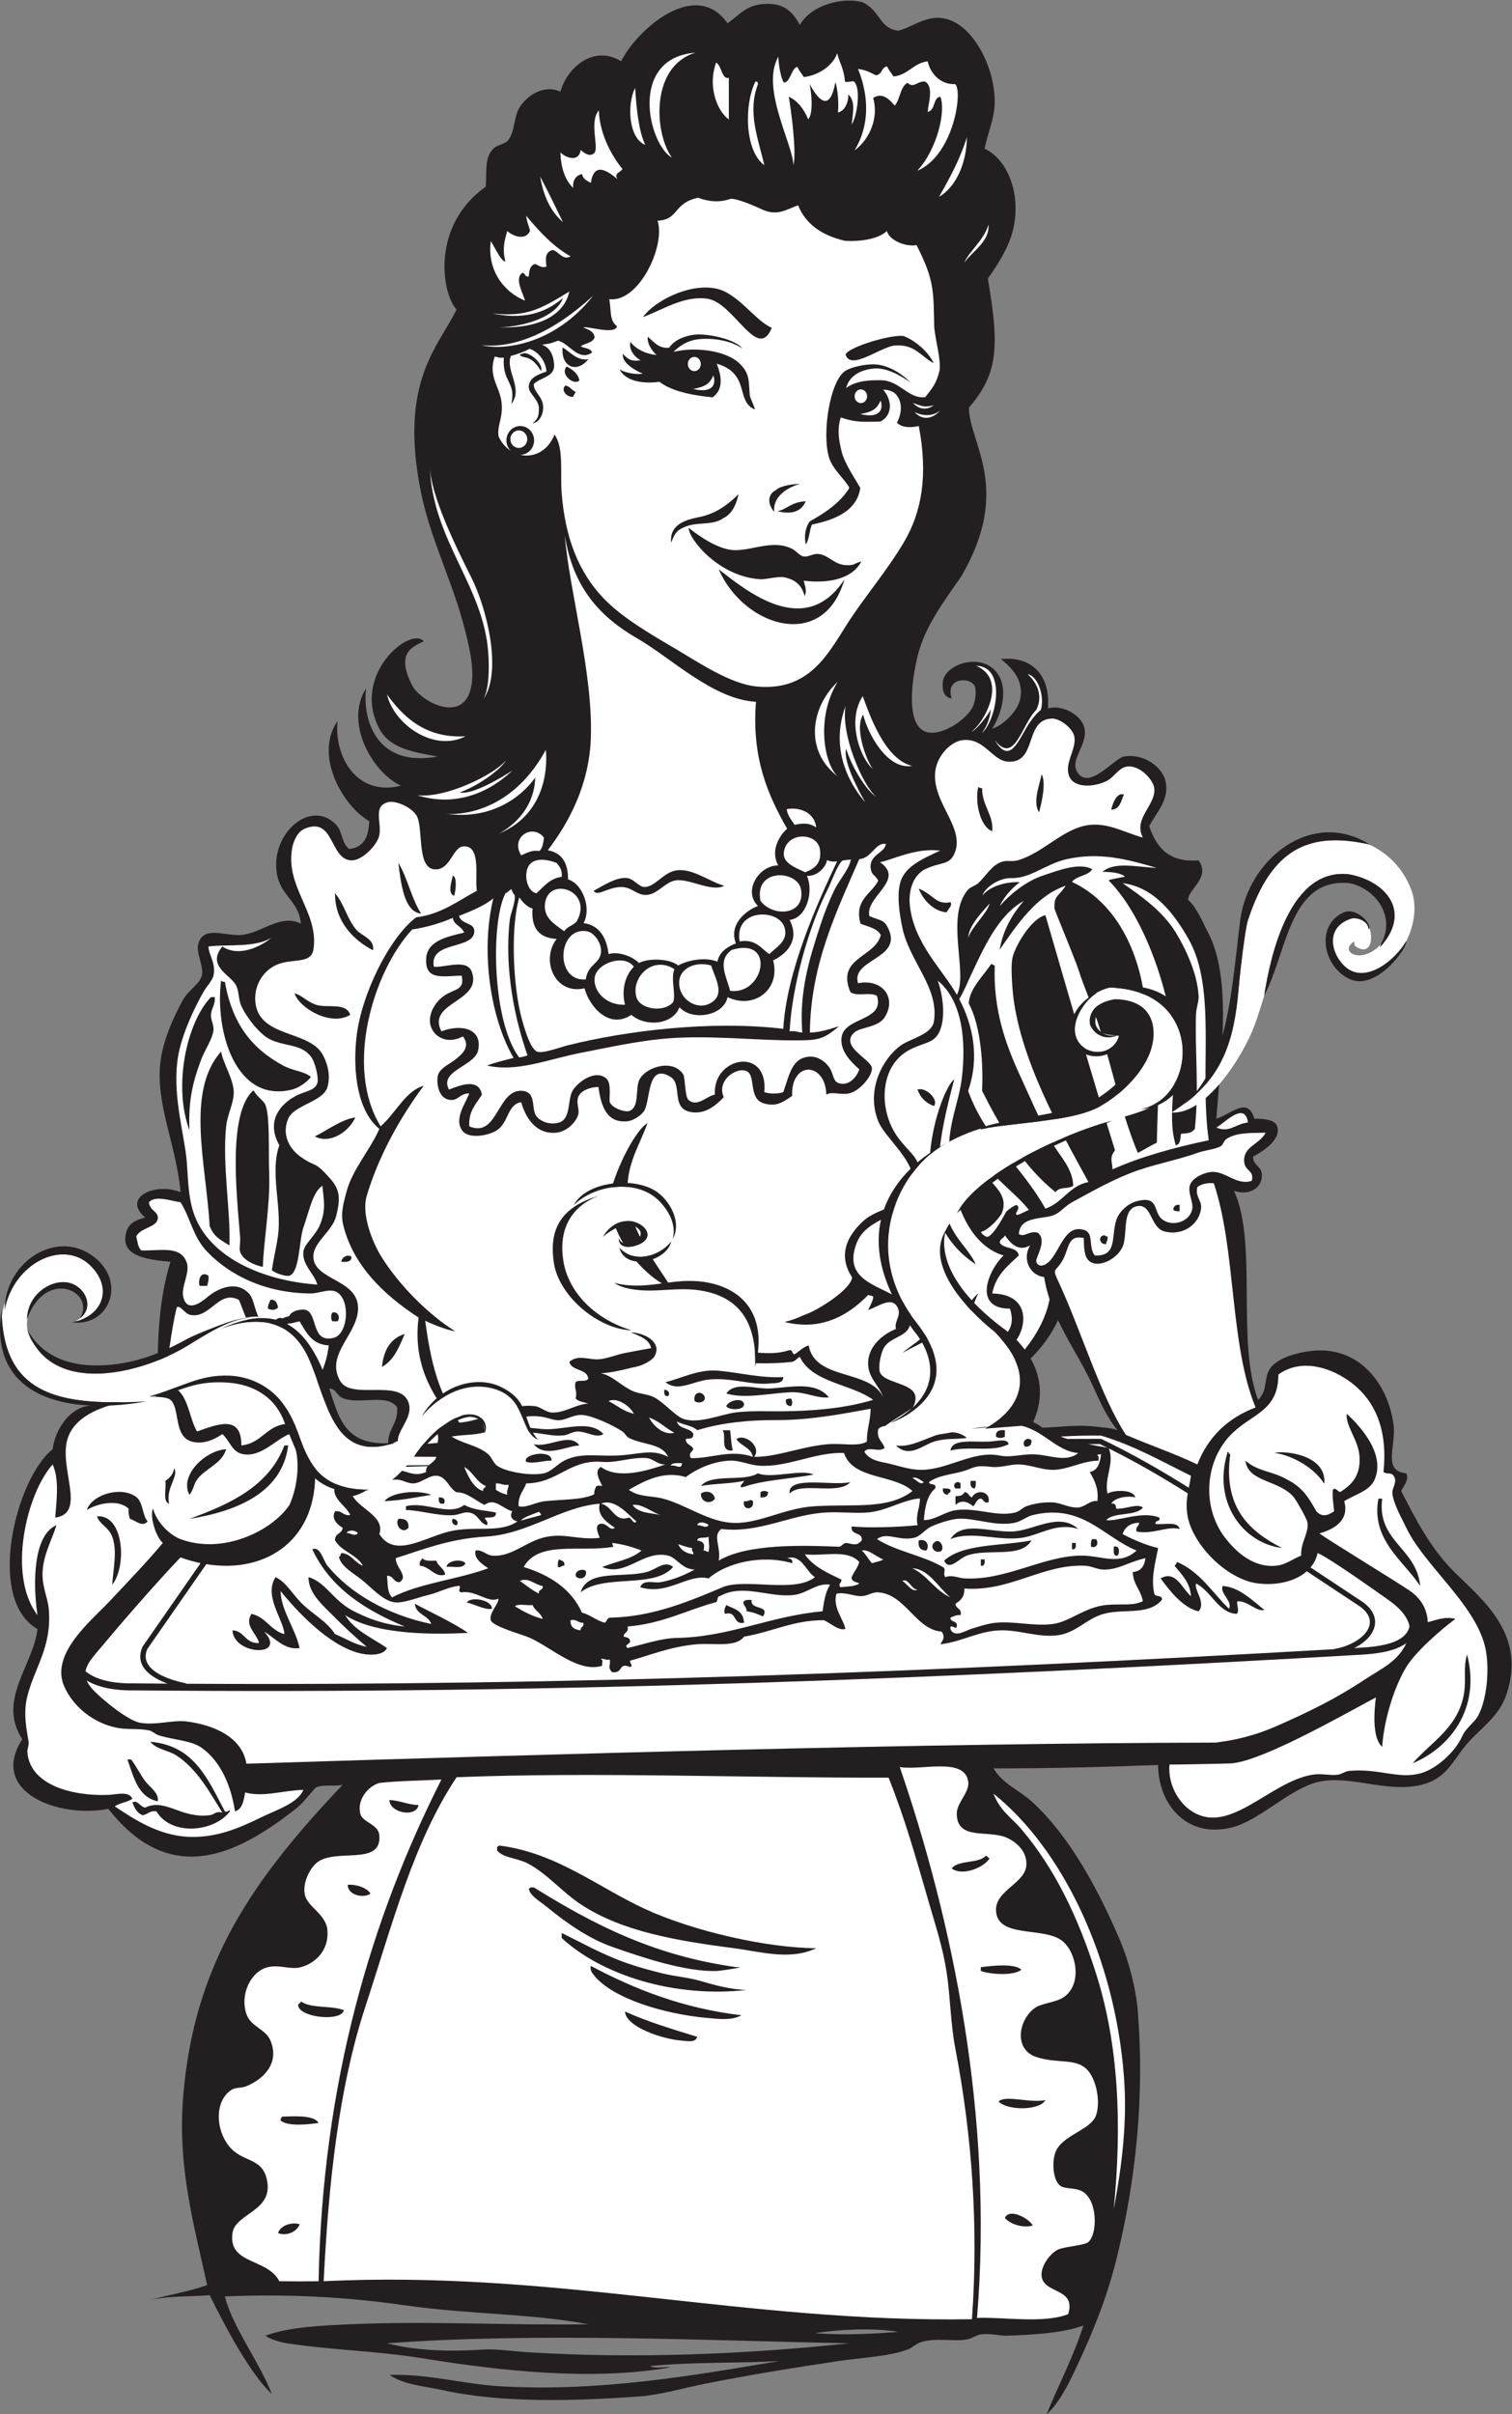
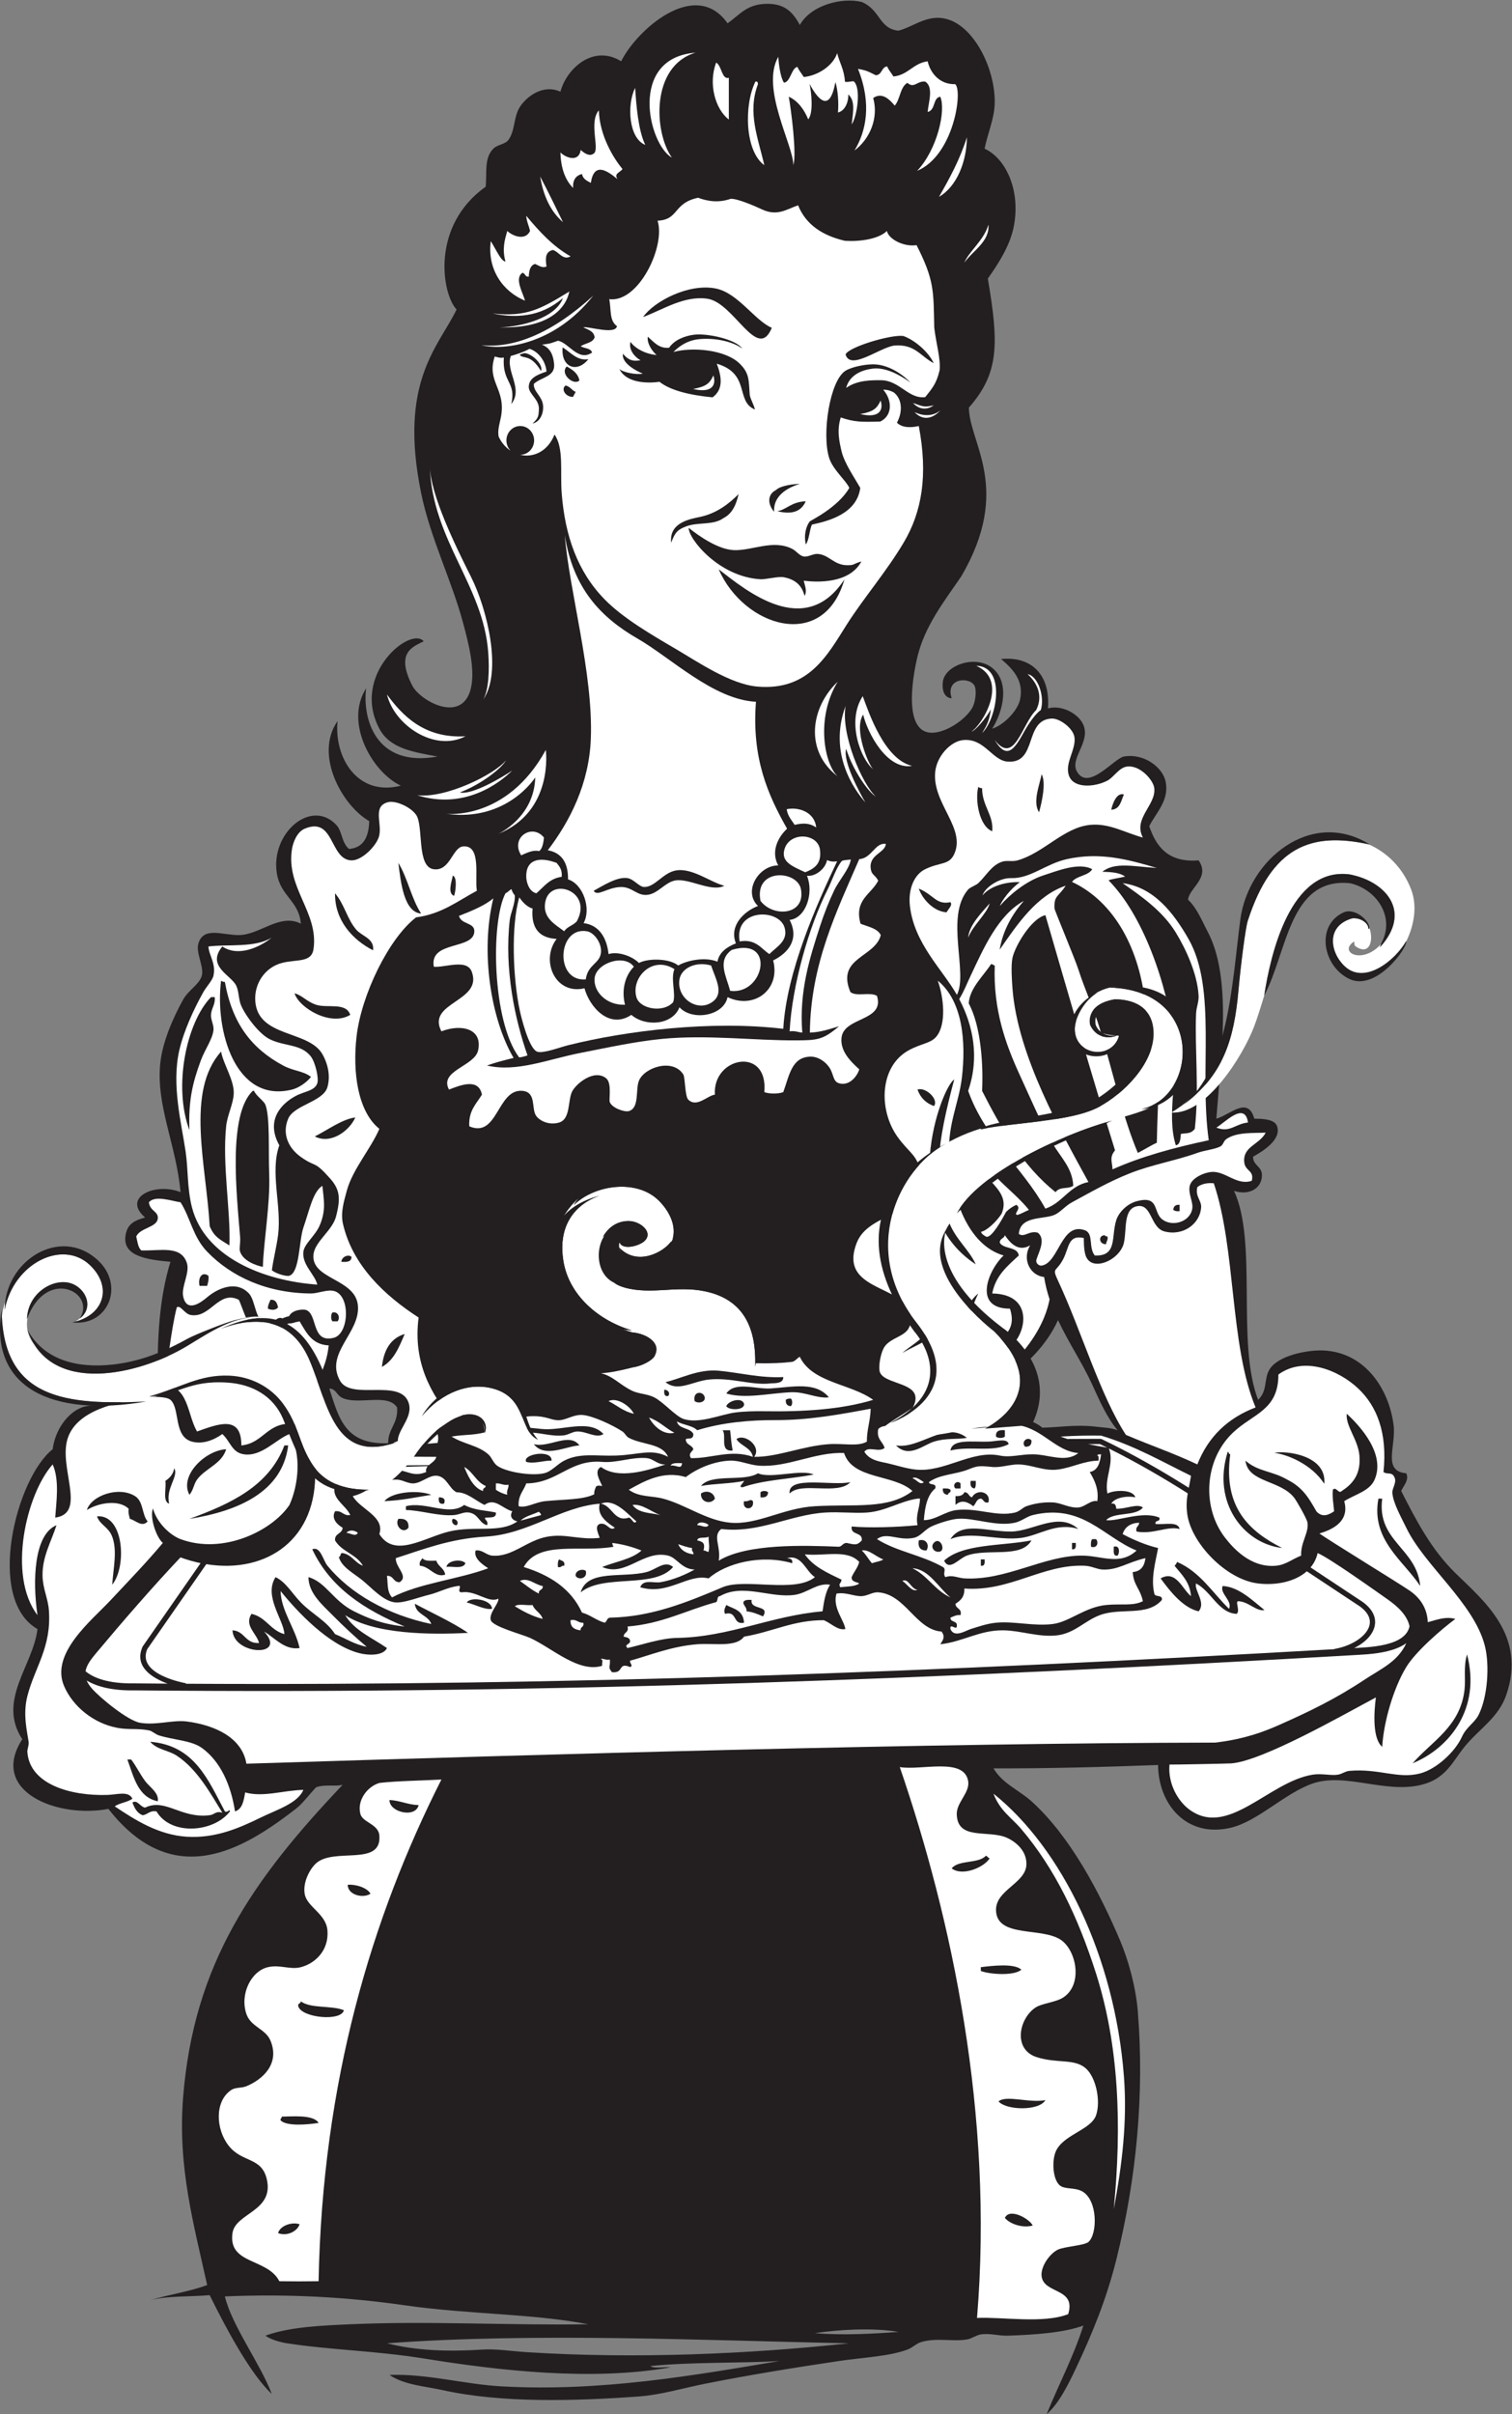
<svg xmlns="http://www.w3.org/2000/svg" viewBox="0 0 573.027 914.853" height="914.853" width="573.027" xml:space="preserve" id="svg2" version="1.1">
  <rect x="0" y="0" width="573.027" height="914.853" fill="#808080" stroke="none" />
  <defs id="defs6" />
  <g transform="matrix(1.333,0,0,-1.333,0,914.853)" id="g10">
    <g transform="scale(0.1)" id="g12">
      <path id="path14" style="fill:#231f20;fill-opacity:1;fill-rule:evenodd;stroke:none" d="m 596.16,338.398 c -56.187,-5.007 -121.047,-1.347 -169.195,-14.406 52.316,16.086 112.371,24.438 162,43.203 -37.813,172.024 -84.07,334.407 -68.399,532.805 30.102,381.22 198.481,620.23 453.598,889.2 -21.144,-5.36 -51.117,2.15 -75.601,-7.2 -19.43,-20.21 -37.918,-45.99 -57.602,-61.2 -146.547,-113.22 -346.66,-238.13 -532.797,0 -144.375,-27.78 -340.496,49.28 -244.801,198 -72.273,110.26 31.094,209.56 43.2,313.2 -148.079,84.77 -61.071,428.8 43.203,511.2 6.308,50.87 39.039,101.83 82.797,118.8 22.167,8.61 50.41,3.87 72.003,14.4 14.911,7.27 24.082,25.44 39.598,32.4 33.801,15.18 65.559,10.4 104.399,18 -1.981,133.47 4.156,245.05 36.003,349.2 -66.621,6.3 -143.511,15.52 -126.003,82.8 6.628,25.46 24.05,34.9 54,43.2 -66.758,57.17 28.683,100.65 100.8,72.01 -12.246,134.56 -70.508,247.38 -57.597,367.2 6.593,61.22 36.574,129.08 64.8,180 16.02,28.91 49.547,44.86 54,72 3.965,24.14 -17.511,61.79 -10.8,86.4 13.832,50.74 67.675,24.98 115.199,25.2 59.535,0.27 116.781,63.14 176.402,32.4 -5.101,65.11 -58.199,77.79 -68.402,144 -17.59,114.16 97.922,212.59 169.195,136.79 17.563,-18.66 13.781,-48.43 36.004,-68.39 42.136,3.46 56.226,34.97 57.606,79.2 -75.977,43.21 -157.551,187.87 -90.004,284.4 -10.391,-102.21 55.584,-215.6 180.004,-183.6 -79.13,36.08 -162.442,177.46 -98.71,276.89 -10.61,-78.54 21.24,-227.11 203.1,-194.09 -69.46,12.81 -135.63,22.54 -165.6,79.2 -81.412,153.95 89.41,292.61 126.01,248.4 -31.62,-15.97 -80.53,-31.99 -32.41,-126.01 21.39,-41.76 135.06,-106.93 164.28,-16.12 17.37,53.99 -3.95,135.54 -20.28,196.12 -31.96,118.65 -92.95,240.82 -118.8,367.21 -64.72,316.5 48.91,415.31 100.8,522 -41.83,43.9 -74.27,237.57 82.8,349.2 3.7,40.12 -4.91,81.27 21.6,108 11.97,12.07 33.79,12.03 43.21,25.2 19.27,26.97 14.03,65.08 32.39,93.6 19.04,29.57 65.97,65.63 115.2,43.2 18.04,67.01 94.18,135.35 172.8,86.4 41.98,86.65 210.13,239.21 302.4,108 34.08,24.07 53.37,52.62 105.61,55.2 50.89,2.52 77.21,-17.51 99.79,-59.89 32.9,57.81 121.82,79.13 176.55,65.18 53.68,-23.37 47.9,-75.14 103.74,-81.49 47.04,12.25 89.83,54.38 151.52,28.2 68.37,-29.01 122.41,-136.82 122.41,-230.4 0,-46.2 -20.35,-89.63 -28.82,-133.2 55.54,-25.37 96.48,-104.49 86.41,-198 -4.72,-43.86 -18.69,-89.16 -77.25,-171.3 31.79,-186.72 32.08,-268.95 -53.85,-366.75 0.77,-101.02 124.33,-230.1 -21.77,-479.98 -49.8,-72.41 -103.2,-140.83 -124.34,-227.57 -13.92,-57.24 -47.5,-242.11 62.09,-213.86 41.55,10.72 84.49,46.27 96.32,73.46 8.67,21.48 8.64,48.61 3.6,57.59 -14.48,25.88 -83.97,22 -64.8,-36 -23.64,1.36 -27.61,27.52 -25.2,46.81 5.89,47.28 92.45,77.82 140.4,39.6 50.17,-39.99 32.05,-122.1 0,-172.8 30.23,8.86 71.78,48.98 79.2,82.8 11.98,54.66 -22.38,88.2 -54,115.2 85.5,8.6 140.81,-43.91 133.19,-140.4 39.71,11.08 87.65,-15.52 100.81,-46.8 20.85,-49.58 -39.94,-95.44 -18,-133.2 32.53,-56 105.78,38.45 133.2,43.2 58.09,10.04 111.15,-31.65 118.8,-72 10.04,-52.89 -25.71,-85.14 -46.79,-126 20.13,-59.06 54.37,-104.02 140.39,-97.2 34.3,-49.52 -26.96,-78.14 -30,-112.05 24.67,-21.8 41.94,-64.7 55.2,-89.55 69.91,-131.04 39.39,-347.25 25.21,-532.8 39.73,11.6 89.67,65.5 107.99,0 31.5,0.14 58.71,-3.42 64.8,-21.6 13.09,-39.12 -43.56,-72.5 -68.4,-86.4 -0.14,-24.89 23.99,-26.67 25.2,-50.4 1.84,-36.27 -32.98,-61.77 -79.21,-46.8 67.67,-146.74 5.85,-432.73 68.41,-594 27.79,26.45 15.76,59.25 32.39,86.39 24.4,39.8 107.02,55.56 151.21,54 119.73,-4.21 188.49,-108.83 201.6,-212.4 7.54,-59.58 -32.66,-130.8 36.01,-136.8 8.96,-19.68 -8.07,-35.05 -14.41,-50.41 43.52,-85.29 85.76,-166.59 154.79,-233.99 82.14,-80.17 201.64,-177.26 144.01,-345.6 -22.3,-65.16 -77.58,-96.71 -118.8,-147.6 -34.45,-42.54 -53.01,-90.95 -122.4,-108 -103.82,-25.51 -216.84,35.74 -309.6,3.6 -79.37,-27.51 -156.25,-108.34 -234,-126 -126.84,-28.82 -204.64,69.66 -205.2,178.81 -145.37,-5.53 -313.86,-10.26 -468,-9.61 26.24,-44.11 72.14,-61.29 108,-93.6 110.07,-99.17 194.36,-259.86 252,-396 24.16,-57.08 44.86,-133.16 50.4,-201.6 19.05,-235.55 -4.1,-477.073 -61.2,-705.601 C 3145.14,324.57 3104.06,226.047 3058.56,129.602 3035.16,79.973 3009.49,29.336 2975.77,0 c 34.14,84.656 75.76,161.836 104.4,252.004 -51.77,-19.387 -130.67,-26.098 -216,-28.801 -23.96,-0.762 -50.42,7.598 -75.61,3.594 -13.72,-2.18 -25.65,-12.156 -39.6,-14.395 -41.02,-6.589 -85.74,5.578 -129.6,-7.207 -14.44,-4.207 -24.46,-16.023 -39.59,-21.59 -53.38,-19.652 -125.12,-22.082 -194.4,-32.406 C 2258.3,132.266 2132,111.945 2003.77,86.398 1940.88,73.879 1878.49,54.902 1816.56,50.402 c -180.19,-13.105 -390.72,-19.172 -558,17.996 -49.44,10.988 -109.67,14.609 -151.2,43.204 107.27,3.8 212.82,-26.493 316.8,-32.403 283.03,-16.086 549.9,31.262 792.01,72 -106.21,-6.609 -254.35,-2.449 -367.21,-14.402 12.09,-8.32 39.54,-1.262 57.61,-3.594 -222.5,-39.172 -484.07,-10.098 -702,25.195 -134.9,21.844 -267.816,24.368 -388.804,43.204 -16.957,2.636 -45.118,9.921 -61.2,21.601 69.317,25.352 161.043,28.762 241.2,32.395 221.304,10.047 450.894,-3.52 676.794,0 C 1512.8,286.387 1333.8,283.34 1150.57,309.602 984.605,333.391 818.137,342.363 639.363,334.797 659.617,250.656 740.996,142.434 772.563,57.598 710.52,115.559 639.73,249.961 596.16,338.398 Z M 2554.57,233.992 c -70.48,-5.426 -159.38,-10.308 -237.6,-3.59 64.14,9.668 161.71,16.27 237.6,3.59 z m -140.4,-32.39 c -282.27,-30.489 -606.86,-45.125 -918.01,-25.204 -43.49,2.793 -85.23,9.872 -125.99,7.207 -91.26,-5.988 -184.53,-3.839 -270,17.997 427.03,31.086 898.45,7.961 1314,0 z M 1128.96,2862 c 3.94,-48.34 -28.57,-60.23 -25.19,-108 -79.63,-7.55 -145.403,4.57 -223.204,0 -2.246,27.76 -23.089,36.91 -32.402,57.6 33.336,31.47 62.617,66.99 90,104.4 20.785,-4.27 17.649,-20.83 39.602,-28.8 46.824,-16.99 125.714,14.92 151.194,-25.2 z M 3008,3110.23 c 30.14,-64.14 69.64,-122.61 97.37,-183.43 21.44,-47.02 40.96,-92.19 72.01,-129.6 -22.58,8.09 -39.33,6.97 -64.39,10.5 -59.69,6.15 -112.15,-3.25 -150.09,-3.12 -16.35,16.02 -47.41,20.47 -59.13,39.42 -53.16,3.96 -114.88,-8.83 -170.55,-2.36 -2.27,12.4 -3.22,23.02 -3.1,32.58 51.36,20.03 212.72,92.66 277.88,236.01 v 0" />
      <path id="path16" style="fill:#ffffff;fill-opacity:1;fill-rule:evenodd;stroke:none" d="m 2518.56,4464.01 c -1.92,-25.49 -47.04,-29.77 -43.19,-68.4 2.06,-20.69 11.18,-17.35 21.6,-36 -20.03,-39.27 -69.37,-54.3 -50.4,-122.4 21.14,-8.85 47.52,-12.48 57.6,-32.4 -16.1,-64.19 -127.78,-63.39 -86.4,-162 17.56,-13.83 56.21,1.2 75.6,-10.8 22.69,-73.03 -94.11,-58.94 -100.8,-118.8 -4.18,-37.46 24.56,-66.65 50.4,-90.01 -4.95,-17.43 -26.86,-48.66 -57.6,-39.59 -18.48,5.45 -14.3,27.16 -28.8,46.8 -11.28,15.27 -30.93,29.82 -54,28.8 -51.3,-2.28 -57.9,-51.19 -75.6,-100.81 -13.54,-5.3 -40.45,-5.3 -54,0 12.19,131.42 -147.73,100.53 -140.41,-7.19 -21.47,-2.55 -51.15,-37.7 -75.59,-14.4 -9.92,9.43 -8.75,63.16 -14.41,71.99 -29.89,46.69 -110.65,19.94 -126,-17.99 -10.29,-25.45 2.11,-77.49 -28.79,-86.4 -11.46,-3.3 -46.45,7.92 -54,25.2 -3.5,8.01 6.89,54.47 -10.81,68.39 -34.64,27.27 -87.39,-17.31 -97.19,-39.6 -11.55,-26.24 -3.91,-76.76 -36,-86.39 -27.61,-8.28 -53.72,3.69 -64.81,18 -15.63,20.17 1.61,68.22 -39.59,72 -72.06,6.6 -69.64,-135.92 -151.21,-100.8 -2.46,44.47 20.1,63.89 36.01,90 -9.29,48.18 -61.47,26.89 -93.61,14.4 -29.18,54.21 73,65.99 82.8,111.6 13.28,61.75 -47.7,75.81 -104.4,54 -43.34,83.24 117.95,83.61 86.4,169.2 -14.04,38.1 -75.76,11.48 -108,14.4 -13.38,75.3 114.2,46.98 115.2,100.8 0.48,25.64 -37.04,18.59 -43.65,43.8 38.95,15.2 73.41,29.65 97.65,49.8 -37.15,-151.85 -7.38,-342.65 57.61,-453.6 -30.76,-7.65 -51.87,-12.95 -75.6,-21.6 84.31,-19.9 172.76,17.71 266.39,36 73.84,14.42 152.67,31.92 230.4,39.6 128.55,12.69 266.96,-5.05 384.34,-4.12 58.12,0.46 74.14,1.43 119.67,40.12 -26.05,-7.56 -50.36,-16.84 -82.8,-18 1.84,194.97 77.36,347.42 140.4,493.2 35.51,2.03 45.05,48.07 75.59,43.2 v 0" />
      <path id="path18" style="fill:#ffffff;fill-opacity:1;fill-rule:evenodd;stroke:none" d="m 3548.18,3672.01 c -37.17,-4.06 -51.39,-30.08 -90,-14.4 22.26,12 80.97,76.55 90,14.4 v 0" />
      <path id="path20" style="fill:#ffffff;fill-opacity:1;fill-rule:evenodd;stroke:none" d="m 3598.56,3643.21 c -18.17,-34.48 -64.56,-38.78 -61.18,-82.8 2.11,-27.64 29.14,-23.38 21.58,-54.01 -41.26,-14.47 -73.73,26.35 -111.58,25.21 -22.38,-0.67 -59.36,-16.67 -64.81,-39.6 -5.23,-21.97 10.29,-45.6 7.2,-64.81 -6.18,-38.32 -57.43,-52.85 -85.75,-30.31 -26.34,20.95 -7.58,67.5 -70.35,51.92 -29.22,-7.26 -52.9,-32.26 -59.9,-54.01 -15.18,-47.14 3.87,-103.69 -61.2,-100.8 -18.74,22.82 -2.2,62.78 -28.8,72.01 -66.92,23.2 -73.18,-93.41 -122.4,-100.81 -6.42,-1.22 -18.34,6.35 -14.4,18 6.51,20.8 27.13,57.14 3.6,75.6 -23.99,7.09 -37.93,-14.72 -54,-3.59 4.03,52.13 68.97,40.75 100.81,53.99 16.7,6.95 30.96,25.47 50.39,36.01 51.1,27.71 105.8,59.3 165.6,82.79 62.56,24.59 128.18,35.25 190.8,57.61 21.98,7.85 48.23,9.8 64.79,18 9.36,4.62 8.92,15.34 18.01,21.6 29.56,20.37 78.71,16.31 111.59,18 z M 803.074,3115.06 c -15.969,7.77 -26.031,-16.25 -41.312,-15.46 -37.387,1.94 -33.633,64.71 -53.996,86.4 -35.953,38.29 -88.625,14.82 -118.801,-10.8 -18.356,-15.59 -58.926,-45.38 -68.399,3.6 -5.156,26.64 19.586,66.58 10.797,93.6 -16.613,51.08 -73.929,34.41 -129.601,36 -9.574,8.43 -10.922,25.08 -14.399,39.6 11.129,24.91 57.887,25.37 61.2,50.4 2.832,21.38 -22.348,21.03 -25.2,46.81 17.606,20.9 63.996,3.7 90,0 28.176,-44.24 34.86,-98.06 75.602,-140.41 68.551,-71.25 170.66,-118.07 295.199,-118.8 19.234,-0.11 45.5,11.73 64.801,7.2 48.422,-11.38 43.851,-122.07 0,-133.2 -64.789,-16.45 -44.848,67.91 -79.199,79.2 -6.911,2.28 -38.223,1.64 -47.903,-17.79 -4.949,-1.1 -9.992,-2.46 -14.945,-4.55 -1.305,-0.56 -2.586,-1.16 -3.844,-1.8 z m -235.711,92.55 c 7.203,0 14.399,-0.01 21.602,-0.01 2.18,8.63 5.176,16.42 3.598,28.8 -18.829,13.39 -30.344,-6.72 -25.2,-28.79 z m 194.399,-64.8 c 10.625,-4.89 22.293,-4.52 28.804,3.59 -2.714,11.69 -5.972,22.83 -21.601,21.6 -2.797,-8 -7.563,-14.04 -7.203,-25.19 z m 183.605,-36 c 4.801,0 9.598,-0.01 14.399,-0.01 8.261,10.07 1.976,28.64 -14.399,25.2 -5.137,-4.8 -5.137,-20.4 0,-25.19 z m 2390.403,316.8 c 4.18,-3.02 9.65,-4.75 18,-3.61 0,6.01 0,12.01 0,18 -11.74,0.95 -17.32,-4.27 -18,-14.39 z m -190.8,-97.21 c -0.08,8.48 6.2,10.6 3.59,21.6 -2.79,0.81 -7.1,0.1 -7.19,3.6 -20.95,-0.14 -15.99,-27.68 3.6,-25.2 v 0" />
      <path id="path22" style="fill:#ffffff;fill-opacity:1;fill-rule:evenodd;stroke:none" d="m 2824.57,1764.02 c 194,-154.63 344.68,-463.77 370.8,-802.821 9.98,-129.558 -5.28,-252.742 -28.8,-377.996 23.08,237.031 14.93,464.567 -50.4,669.597 -51.62,161.99 -117.39,298.37 -212.4,410.4 -27.77,32.76 -60.31,51.33 -79.2,100.82 v 0" />
      <path id="path24" style="fill:#ffffff;fill-opacity:1;fill-rule:evenodd;stroke:none" d="m 2763.86,2981.58 c 6.65,31.32 65.71,29.77 95.14,44 56.1,27.12 90.79,158.18 -38.03,160.42 9.71,51.49 43.91,78.48 75.6,108 -3.99,26.01 -42.63,17.37 -54,36 -0.64,12.65 12.16,11.85 14.4,21.6 14.14,-21.05 37.67,-48.94 71.99,-28.8 -23.57,-37.59 -1.58,-85.67 39.6,-90 3.41,-21.97 8.76,-43 15.51,-63.34 -10.15,-54.78 -55.3,-178.45 -253.86,-292.08 1.31,35.37 17.42,56.92 33.65,104.2 v 0" />
      <path id="path26" style="fill:#ffffff;fill-opacity:1;fill-rule:evenodd;stroke:none" d="m 3998.3,2191.91 c -24.2,-53.17 -73.14,-73.46 -118.94,-103.91 -80.33,-53.43 -157,-90.8 -244.79,-129.6 -70.59,-31.2 -126.7,-43 -180.01,-49.2 -823.96,-1.53 -1874.96,-32.38 -2753.994,-60 -12.246,74.39 -89.875,109.7 -169.203,120 -40.008,5.19 -87.039,-11.51 -133.199,-3.6 -35.508,6.09 -115.105,72.27 -136.801,97.2 -7.023,8.08 -11.851,15.66 -14.855,22.88 27.633,-16.56 70.394,-29.14 136.59,-28.01 595.75,-5.72 1174.682,2.76 1750.312,21.08 576.02,18.32 1148.43,46.46 1730.91,80.02 27.95,1.61 72.5,4.54 108.02,19.06 9.46,3.86 18.26,8.5 25.96,14.08 v 0" />
-       <path id="path28" style="fill:#ffffff;fill-opacity:1;fill-rule:evenodd;stroke:none" d="m 1475.04,5639.57 c 13.26,0 24.01,-11.16 24.01,-24.94 0,-13.77 -10.75,-24.94 -24.01,-24.94 -13.25,0 -23.99,11.17 -23.99,24.94 0,13.78 10.74,24.94 23.99,24.94 v 0" />
-       <path id="path30" style="fill:#ffffff;fill-opacity:1;fill-rule:evenodd;stroke:none" d="m 1974.02,5848.5 c 10.18,0 18.42,-9.06 18.42,-20.24 0,-11.17 -8.24,-20.23 -18.42,-20.23 -10.18,0 -18.42,9.06 -18.42,20.23 0,11.18 8.24,20.24 18.42,20.24 z m 473.48,-92.39 c 9.8,0 17.75,-8.72 17.75,-19.49 0,-10.76 -7.95,-19.49 -17.75,-19.49 -9.8,0 -17.74,8.73 -17.74,19.49 0,10.77 7.94,19.49 17.74,19.49 v 0" />
      <path id="path32" style="fill:#ffffff;fill-opacity:1;fill-rule:evenodd;stroke:none" d="m 2615.77,2602.81 c -1.49,-31.03 -12.86,-45.41 -7.21,-75.61 -58.52,-5.74 -140.09,-8.12 -187.19,-3.59 -3.64,-26.45 31.5,-14.11 28.8,-39.61 -14.03,-15.37 -20.37,-11.86 -43.2,-7.2 -10.74,-0.05 -12.24,-9.36 -21.6,-10.8 -101.46,4.15 -261.66,9.19 -342.01,-39.6 7.09,40.69 -18.53,70.29 7.2,90 107.48,-12.79 195.23,40.53 295.21,46.8 41.91,2.63 81.79,-2.54 118.8,0 53.16,3.64 94.22,32.21 143.99,39.6 2.41,0.01 4.81,0 7.21,0.01 z m -172.8,-180 c -4.42,-17.19 -15.24,-27.97 -21.6,-43.21 -0.86,-14.06 13.36,-13.03 21.6,-18 -12.19,-9.4 -35.03,-8.17 -54.01,-10.8 -6.29,12.75 2.41,8.85 3.61,21.6 -39.69,19.12 -80.58,37.01 -104.39,71.99 56.51,-5.97 119.86,15.59 154.79,-21.58 z m -550.81,277.2 c -49.94,-16.79 -134.16,-43.82 -183.6,-7.21 -21.18,-10.98 -2.73,-39.16 3.6,-54 -12.72,1.24 -11.53,1.68 -17.5,-1.59 -1.89,-4.62 -6.35,-14.17 -5.07,-21.96 -31.63,-16.23 -87.34,-14.31 -139.42,-19.65 -29.37,-3.01 -53.13,-20.33 -75.6,-14.4 -2.16,30.95 14.15,43.45 21.59,64.8 90.34,0.88 123.76,69.29 216,61.2 41.54,-3.63 83.6,14.44 126,10.8 20.22,-1.73 31.14,-19.37 54,-17.99 z m 583.21,158.4 c -0.57,-34.25 -11.02,-58.59 -10.8,-93.61 -25.21,-14.91 -66.12,-4.39 -108,-7.2 -74.55,-5 -146.93,-37.22 -212.41,-36 22.2,28.87 -26.89,67.83 -50.39,50.4 12.41,-19.98 41.37,-23.41 46.79,-50.4 -63.29,22.32 -119.02,-5.47 -176.4,-3.6 -7.39,13.14 1.63,16.17 7.2,25.2 -3.98,12.82 -21.73,11.86 -21.6,28.8 7.05,3.8 21.26,-3.19 21.6,14.4 -8.62,18.97 -42.29,12.91 -46.79,36 17.01,-10.58 43.99,-11.21 57.59,-25.2 72.82,22.59 151.36,29.04 223.21,28.8 92.97,-0.32 180.35,15.63 270,32.41 z M 2082.96,2739.6 c -4.6,24.67 -4.43,35.51 -7.19,57.6 -7.21,0.01 -14.41,0 -21.61,0 12.95,-14.49 -9.89,-61.68 28.8,-57.6 z m -378,-151.19 c -8.36,-33.81 21.24,-53.69 43.2,-68.41 -15.39,-11.63 -21.82,16.46 -43.2,10.8 -16,-6.34 -2.55,-29.64 0,-39.6 -59.4,-6.4 -94.48,12.58 -147.6,3.6 -60.01,-10.13 -101.13,-59.43 -158.4,-54 -17,1.61 -28.33,17.83 -46.8,14.4 -6.43,-21.67 19.56,-39.83 36,-50.4 -86.66,-32.13 -195.49,-42.1 -273.59,-82.8 -15.02,16.98 -11.25,38.38 -14.4,61.2 19.36,1.38 17.39,-18.6 35.99,-18 26.77,17.36 -12.61,42.2 -10.79,68.41 75.74,24.03 152.86,55.31 255.59,61.19 121.04,6.93 212.57,84.29 324,93.61 z M 1193.77,2412 c 28.49,-2.01 43.26,-35.26 72,-25.2 -2.97,18.63 -20.29,22.91 -25.2,39.6 -15.7,-0.09 -33.35,-2.14 -39.61,7.21 -3.19,-6.41 -10.05,-9.16 -7.19,-21.61 z m 75.59,-3.59 c 12.75,3.61 46.94,-7.75 54,10.79 -11.86,13.66 -51.86,7.63 -54,-10.79 z m 1850.41,316.8 c 0.58,4.2 6.56,3.02 10.8,3.59 -3.32,-24.28 -9.11,-46.09 -32.39,-50.4 14.21,-23.73 26.36,-49.35 21.59,-82.8 -18.63,3.98 -35.14,-16.62 -54,-18 -25.71,-1.88 -48.84,13.24 -72,14.4 -25.04,1.25 -50.88,-2.33 -75.59,-10.8 -9.7,-3.31 -19.23,-14.79 -32.41,-18 -52.44,-12.76 -106.11,14.1 -165.6,7.2 -33.75,-3.92 -60.52,-28.83 -93.6,-28.8 2.93,37.86 9.88,71.72 32.39,90 4.99,16.97 -16.17,7.83 -17.99,18 30.1,22.49 75.45,21.53 111.6,36 26.43,10.58 30.54,10.88 68.4,7.2 24.78,-2.42 52.17,7.9 75.6,7.2 39.28,-1.16 71.36,-19.75 111.61,-14.4 40.45,5.38 72.66,24.48 115.19,25.2 -0.3,5.72 1.73,13.73 -3.6,14.41 z m -349.2,-93.6 c 4.15,4.25 4.08,12.72 3.6,21.59 -4.81,0.01 -9.6,0 -14.4,0 -2.15,-12.95 1.29,-20.31 10.8,-21.59 z m -54,0 c 4.8,0 9.6,-0.01 14.4,-0.01 0,4.8 0,9.6 0,14.4 -9.92,11.21 -25.61,-4.48 -14.4,-14.39 z m -21.6,-18 c 0.05,7.15 9.83,4.57 7.2,14.39 -4.26,4.16 -12.73,4.07 -21.6,3.6 -0.94,-11.74 4.27,-17.32 14.4,-17.99 z m 68.4,-7.21 c -9.76,2.24 -8.97,15.04 -21.6,14.4 -3.63,-8.37 -12.39,-11.61 -25.2,-10.8 0,-8.4 0,-16.8 0,-25.2 16.99,16.16 35.1,8.71 50.4,-3.6 8.1,6.31 8.3,20.51 21.59,21.6 8.8,-2.01 7.68,-13.93 21.61,-10.8 8.59,30.02 -33.16,40.27 -46.8,14.4 z m 493.2,-172.79 c -2.57,-22.64 -12.84,-37.56 -36,-39.61 1.87,-37.28 20.98,-46.18 28.79,-82.8 -28.66,-14.47 -61.63,-6.58 -104.39,-10.8 -60.56,-5.99 -104.16,-47.89 -151.2,-54 -54.46,-7.07 -110.98,8.64 -162,3.6 -25.49,-2.52 -50.34,-11.3 -72,-18 -14.63,-4.53 -46.33,-26.21 -57.6,0 -2.31,18.64 17.15,-4.33 18,7.2 3.58,17.98 -18.37,10.43 -18,25.19 8.8,3.21 15.61,8.4 28.8,7.21 4.72,20.33 -14.27,16.93 -14.4,32.4 14.11,8.7 26.2,19.41 25.2,43.2 130.37,-9.52 221.78,69.71 342,64.8 19.9,-0.81 34.93,-10.07 50.4,-10.8 44.6,-2.11 70.1,20.38 122.4,32.41 z m -896.4,-75.6 c -13.11,-19.3 -17.47,-47.33 -21.61,-75.61 -146.91,-12.74 -264.57,-73.04 -413.99,-75.6 -45.59,-0.78 -96.38,-18.75 -140.41,-28.8 -10.45,10.13 5.41,9.85 7.2,18 0.53,11.32 -9.23,12.37 -18,14.4 -0.28,13.49 15.52,10.88 10.8,28.8 97.68,7.93 165.66,45.55 248.4,68.4 10.92,-0.11 3.49,18.11 14.41,18 65.23,37.26 143.88,-6.49 212.39,3.6 36.79,5.42 63.69,34.89 100.81,28.81 z m -244.8,-46.8 c -7.29,-8.36 8.6,-15.34 7.19,-28.81 18.53,-1.88 32.39,-8.42 46.8,-14.4 20.85,33.81 -37.77,16.71 -32.39,46.8 -8.87,0.47 -17.36,0.54 -21.6,-3.59 z m -54.01,-36 c 35.8,9.39 20.81,-32.01 54.01,-25.21 -2.34,36.91 -30.03,38.83 -50.41,50.4 -4.31,-9.9 -7.82,-15.04 -3.6,-25.19 v 0" />
      <path id="path34" style="fill:#ffffff;fill-opacity:1;fill-rule:evenodd;stroke:none" d="m 1802.16,2844.02 c -29.57,6.4 -48.03,23.94 -71.99,35.98 23.07,11.95 60.82,-13.2 71.99,-35.98 z m 792.01,-183.61 c 7.88,7.63 24.83,-6.21 32.4,-10.81 -11.03,-10.78 -21.68,9.35 -32.4,10.81 z m -144,-205.2 c 19.17,4.69 41.37,-18.59 61.2,-25.21 -8.55,-5.85 -21.81,-6.99 -32.41,-10.8 -10.13,11.48 -17.38,25.81 -28.79,36.01 z m 144,-50.41 c 46.99,-2.21 74.04,-55.55 108,-82.8 -43.95,19.65 -65.04,62.16 -108,82.8 z m -28.8,-36 c 17.74,9.24 24.44,-23.48 43.19,-25.19 -16.17,-7.67 -30.06,17.84 -43.19,25.19 z m -943.21,-111.6 c 18.2,3.8 20.6,-8.2 36,-7.2 3.85,-13.45 -8.94,-10.26 -7.2,-21.6 -17.38,1.83 -29.94,8.46 -28.8,28.8 z m -158.39,39.6 c 9.7,8.3 34.71,1.28 50.39,3.6 6.23,-16.57 23.56,-22.04 28.8,-39.6 -30.5,7.9 -55.45,21.35 -79.19,36 z m 14.39,72 c 23.51,11.43 43.61,-11.53 64.8,-14.41 1.96,-12.74 -12.75,-8.84 -10.8,-21.59 -20.21,9.79 -36.28,23.72 -54,36 z m -460.8,136.8 c -6.4,-12.22 -19.633,-1.09 -32.395,0 8.164,9.63 23.835,7.29 32.395,0 z m 302.41,187.21 c 24.9,-13.5 34.15,-42.65 61.19,-54.01 -0.04,-7.16 -9.82,-4.58 -7.19,-14.41 -30.25,8.5 -45.94,49.63 -54,68.42 z m 90,-46.81 c 14.39,1.2 19.98,-6.42 36,-3.6 0.79,-11.59 -6.37,-15.23 -3.61,-28.79 -12.35,3.24 -23.25,7.93 -32.39,14.39 0,6 0,12 0,18 z m 399.59,-107.99 c -7.65,-10.88 -13.4,10.3 -21.59,10.79 -41.5,-13.92 -46.31,33.59 -79.21,39.6 38.67,16.29 75.65,-29.38 100.8,-50.39 z m -10.8,46.79 c 25.92,4.28 54.15,-20.22 79.21,-28.8 -22.91,6.34 -63.08,4.23 -79.21,28.8 z m 129.61,-111.59 c 12.92,-3.89 24.54,-9.07 39.6,-10.81 -2.98,-10.17 5.07,-9.32 3.59,-18.01 -21.38,2.63 -35.84,12.17 -43.19,28.82 z m 86.4,21.59 c 0.04,-21.06 3.67,-24.59 0,-43.2 -6.46,-0.46 -7.6,4.41 -14.41,3.6 4.79,19.7 0.05,25.09 -18,28.8 2.22,12.19 24.23,4.57 32.41,10.8 z m 0,32.41 c -7.12,-10.34 -22.48,1.24 -32.41,-0.01 2.65,13.14 28.38,7.11 32.41,0.01 z m -169.2,306 c 28.64,-9.77 46.74,-30.07 72,-43.21 -31.69,-7.64 -59.66,19.51 -72,43.21 v 0" />
      <path id="path36" style="fill:#ffffff;fill-opacity:1;fill-rule:evenodd;stroke:none" d="m 2482.57,2883.61 c -89.73,-27.42 -198.05,-34.22 -309.6,-32.41 -26.56,0.43 -57.24,-0.28 -82.81,-3.6 -40.83,-5.3 -103.66,-33.58 -147.6,-18 -22.25,7.91 -57.23,48.44 -82.79,61.2 -19.75,9.86 -42.57,9.54 -61.21,18 -33.78,15.34 -56.31,43.11 -90,50.4 50.88,2.73 98.23,21.42 151.21,28.8 133.88,18.66 273.45,-11.01 392.4,3.6 9.64,2.36 13.69,10.31 21.6,14.4 35.95,-74.45 144.71,-76.08 208.8,-122.39 z m -543.61,-180 c -0.81,-20.45 -17.55,-3.56 -32.39,-7.21 3.97,9.22 19.32,7.07 32.39,7.21 z m -407.25,-138.15 c 3.06,-2.44 8.17,-7.24 5.93,-9.74 -18.53,-5.14 -42.82,-11.33 -57.45,-15.47 12.69,12.52 34.4,17.11 51.52,25.21 z m 1534.06,166.94 c -36.23,-28.98 -84.58,-3.69 -129.6,-3.6 -35.45,0.07 -63.11,-9.85 -93.6,-3.6 -80.83,16.59 -157.62,-49.35 -241.2,-39.6 -27.76,3.25 -54.87,12.64 -79.2,18.01 -20.09,4.42 -49.76,7.7 -64.79,32.39 11.81,17.22 40.62,-2.97 57.59,10.8 -5.07,18.93 -23.69,24.31 -18,54 18.22,16.5 37.26,3.63 57.6,3.59 39.55,-0.04 83.86,18.77 129.6,14.41 15.82,-1.5 30.28,-12.01 46.8,-14.41 61.28,-8.85 122.35,14.88 165.6,7.21 69.45,-12.32 105.66,-74.12 169.2,-79.2 z m -234,46.8 c 4.8,-5.14 20.4,-5.14 25.2,0 0,6 0,12 0,18 -15.99,1.6 -26.78,-2.01 -25.2,-18 z m -284.39,-25.18 c 36.79,-37.43 77.28,1.19 107.99,10.78 35.46,11.07 65.58,5.47 93.59,10.8 -61.71,49.43 -133.45,-32.96 -201.58,-21.58 z m 367.19,-3.61 c 12.82,-0.83 18.82,5.17 18,17.99 -12.39,12.67 -30.68,-5.61 -18,-17.99 z m -104.4,14.39 c -46.81,-1.37 -102.75,8.54 -108,-25.2 56.95,13.85 118.94,-6.13 165.6,18 -3.66,18.11 -35.04,7.86 -57.6,7.2 z m -410.4,-32.4 c 24.52,-76.27 142.04,-59.56 194.4,-108.01 -68.8,-52.93 -161.21,-36.64 -277.2,-43.19 -90.84,-5.13 -163.62,-54.08 -241.2,-46.81 -67.72,6.36 -126.48,51.33 -190.81,68.41 -32.42,8.62 -68.5,3.66 -97.19,25.2 43.04,23.93 97.08,55.46 161.99,36 31.86,24.45 79.95,45.15 126.01,46.8 27.28,0.98 54.21,-12.5 82.79,-14.4 81.2,-5.4 159.84,39.74 241.21,36 z m -244.8,-57.6 c -40.61,-25.39 -132.69,0.68 -162.01,-36 38.59,7.01 85.01,6.19 122.41,14.4 -0.74,-5.34 -19.4,-18.61 -3.61,-18 58.32,20.91 135.06,23.34 201.61,36 -35.82,16.25 -122.01,-12.8 -158.4,3.6 z m 90,-57.59 c 32.45,35.05 136.94,-6.18 172.8,32.39 -51.81,-11.63 -178.84,19.89 -172.8,-32.39 z m -252.01,0 c -1.82,-24.89 28.35,-32.41 39.6,-14.41 -3.42,19.11 -25.25,24.93 -39.6,14.41 z m 169.21,3.6 c 0,-4.8 0,-9.61 0,-14.41 13.44,-1.43 21.12,2.88 21.6,14.4 -4.6,4.92 -17,4.92 -21.6,0.01 z m -46.8,-25.21 c -6.5,-27.64 30.77,-26.62 25.19,0 -7.78,8.12 -12.27,-2.98 -25.19,0 z m 1116,-140.39 c -47.39,-43.77 -98.68,-14.73 -154.8,-14.41 -108.41,0.63 -215.52,-71.47 -334.8,-64.8 -17.82,0.99 -33.7,10.82 -54,3.6 -8.85,11.1 4.45,21.98 -7.2,28.8 -61.75,34.85 -130.28,43.49 -187.2,79.2 27.46,21.45 60.49,-5.44 104.4,3.6 19.81,4.09 30.3,22.89 50.41,32.41 19.45,9.19 53.25,19.55 71.99,21.59 46.98,5.09 110.47,-23.23 165.6,-10.81 18.55,4.2 33.46,17.5 50.4,21.61 140.47,33.99 201.56,-62.84 295.2,-100.79 z m -356.4,53.99 c -67.33,-0.92 -139.89,30.39 -172.8,-21.6 58.43,24.48 134.22,-5.41 201.6,3.6 51.52,6.89 99.1,45.19 162,25.2 -56.08,50.53 -127.83,-6.34 -190.8,-7.2 z m 226.8,-43.2 c 17.79,-5.73 22.53,12.42 14.4,21.6 -3.6,0.01 -7.21,0 -10.8,0 -4.15,-4.26 -4.07,-12.72 -3.6,-21.6 z m -468,-10.79 c 9.86,14.32 0.5,35 -21.6,28.79 -3.04,-19.84 4.95,-28.65 21.6,-28.79 z m 32.4,-3.6 c 25.31,-1.91 9.79,40.2 -7.21,28.79 -15.27,-10.25 -7,-27.72 7.21,-28.79 z m 18,-25.21 c 15.06,-30.66 40.8,5.53 64.79,14.4 58.62,21.64 154.35,-8.87 183.61,43.2 -85.57,-16.44 -195.19,-8.8 -248.4,-57.6 z m 363.6,32.4 c 11.25,-1.65 11.51,7.7 10.79,18 -3.59,0.01 -7.19,0 -10.79,0 0,-6 0,-12 0,-18 z m 129.61,-17.99 c 6.23,7.29 6.79,30.73 -10.81,25.19 0.49,-11.52 -3.55,-27.55 10.81,-25.19 z M 2788.56,2412 c 11.25,-1.65 11.52,7.69 10.8,18 -3.59,0.01 -7.19,0 -10.8,0 0,-6 0,-12 0,-18 z m -1047.6,64.81 c 30.97,-3.85 58.02,-11.6 82.81,-21.61 -27.84,-24.97 -74.09,-31.52 -111.61,-46.8 67.2,-29.33 116.7,49.37 187.2,32.4 25.47,-6.13 38.51,-38.85 75.6,-39.6 -23.87,-13.33 -60.86,-29.97 -97.19,-36 -19.29,-3.21 -48.7,9.44 -57.6,-14.4 79.99,-23.91 135.01,39.66 194.4,25.2 50.04,44.07 150.39,68.82 237.6,43.2 2.47,12.07 -6.04,13.16 -14.4,14.41 41.74,11.7 53.2,-37.99 79.2,-54.01 -57.65,-46.7 -198.78,-1.68 -262.81,-28.8 -100.14,-42.42 -202.48,-84.41 -320.39,-86.41 -8.46,-1.14 -8.06,-11.14 -14.41,-14.39 -24.45,6.74 -40.34,22.06 -64.79,28.8 -30.82,67.6 -90.53,106.28 -165.61,129.6 42.52,76.62 161.79,40.72 255.61,57.6 -1.91,2.9 -3.76,5.85 -3.61,10.81 z m -154.8,-68.4 c 10.18,-2.99 9.33,5.07 18,3.59 2.95,13.74 -7.66,13.94 -14.39,18 -4.14,-4.26 -4.08,-12.72 -3.61,-21.59 z m 252.01,-14.39 c -66.88,-17.54 -168.56,8.59 -187.21,-57.62 66.03,53.57 208.86,8.99 262.81,72 -24.05,20.17 -47.09,-6.94 -75.6,-14.38 z m -201.61,-10.81 c 7.97,-13.35 35.06,-7.51 28.81,14.39 -9.34,6.71 -30.44,1.12 -28.81,-14.39 z m -180,183.6 c -9.27,-15.7 1.04,-25.77 14.4,-28.81 -50.05,-34.82 -121.3,-11.04 -194.4,-28.8 -70.74,-17.2 -154.98,-76.73 -198,-7.2 16.39,50.36 -55.34,70.71 -75.6,108 41.1,8.5 75.05,48.57 126,46.8 15.4,-0.53 31.16,-11.6 46.81,-10.8 23.14,1.19 45.69,25.39 68.39,21.6 26.6,-4.44 32.56,-36.15 54,-46.8 28.58,0.7 53.22,-23.24 79.2,-36 29.41,21.86 49.89,-9.88 79.2,-17.99 z m -363.6,28.79 c 52.13,2.54 83.01,9.92 133.2,18.01 -38.27,14.96 -112.57,8.21 -133.2,-18.01 z m 169.2,-7.19 c 5.22,10.95 0.62,18.4 -14.39,17.99 -1.51,-12.31 1.08,-20.51 14.39,-17.99 z m 57.61,-3.61 c -43.59,-33.21 -109.81,11.09 -165.61,-3.6 0,-3.59 0,-7.2 0,-10.8 41.68,-0.58 91.86,-18.06 136.8,-14.4 16.4,1.34 27.6,9.9 43.2,7.2 26.64,-4.61 27.83,-30.07 50.41,-36 6.31,12.73 -12.1,18.54 -3.61,21.6 13.34,1.08 30.84,-2.04 28.81,14.4 -29.73,6.66 -58.81,5.55 -90,21.6 z m -158.41,-64.79 c 1.29,19.28 -8.96,27.02 -28.8,25.19 -11.45,-18.35 12.85,-45.08 28.8,-25.19 z m 136.8,7.2 c 7.47,7.4 -0.01,18.25 -10.8,17.99 -5.39,-5.34 -0.33,-18.61 10.8,-17.99 z m 601.2,194.4 c -47.98,24.44 -80.85,5.97 -147.6,3.59 -57.74,-2.06 -102.61,8.59 -147.6,-14.4 -20.39,-10.42 -36.12,-31.21 -57.6,-36 -38.27,-8.53 -110.06,4.5 -133.2,21.6 -11.27,8.34 -14.99,23.48 -25.2,32.4 -29.71,25.96 -68.59,28.25 -104.39,50.4 41.5,7.16 73.89,2.14 111.6,18 34.98,14.71 72.06,43.82 133.19,39.6 30.62,-2.11 43.67,-13.23 64.8,-10.8 20.42,2.35 39.9,17.06 64.8,14.4 28.86,-3.08 83.51,-28.33 111.61,-46.79 7.03,-4.63 10.42,-14.05 18,-18.01 39.57,-20.69 94.69,-15.22 111.59,-53.99 z m -360,79.2 c -44.29,4.61 -81.9,11.23 -100.8,-21.61 20.11,-13.26 39.02,8.91 61.21,10.8 32.39,2.77 67.14,-12.1 104.39,-7.2 11.49,1.51 24.38,10.31 36.01,10.81 27.22,1.15 55.23,-20.82 75.6,-7.21 -41.42,44.32 -116.14,8.13 -176.41,14.41 z m -21.59,-43.2 c 30.88,-40.41 92.69,-5.2 129.59,-3.61 -28.5,38.69 -86.34,-7.83 -129.59,3.61 z m -21.61,-50.4 c 23.15,-6.16 49.25,4.18 72,3.59 1.64,33.57 -85,18.16 -72,-3.59 z m 547.2,259.19 c -58.24,5.33 -108.11,-22.91 -151.2,-32.4 34.22,-29.06 76.85,2.14 122.41,7.2 62.7,6.96 124.18,-17.35 176.4,-10.8 9.01,1.14 36.42,-2.29 36,18 -63.4,-3.6 -125.55,12.69 -183.61,18 z m 147.61,-50.4 c -42.1,-2.7 -101.66,21.09 -126.01,-14.4 53.89,-15.96 122.56,0.97 183.6,3.6 41.58,1.8 73.71,-18.61 108.01,-14.4 -37.5,45.47 -103.12,29.22 -165.6,25.2 z m -291.61,-21.59 c 7.47,7.4 -0.01,18.25 -10.8,17.99 -0.7,-10.31 -0.44,-19.65 10.8,-17.99 z m 75.6,-14.4 c 9.33,-7.53 30.69,-4.04 28.81,10.79 -4.57,19.04 -34.98,17.85 -28.81,-10.79 z m 259.21,3.6 c -0.94,-11.74 4.28,-17.34 14.39,-18.01 4.94,4.61 4.94,17 0,21.6 -6.26,0.27 -11.18,-0.8 -14.39,-3.59 z m -169.21,-18.01 c 6,-11.97 53.54,-12.91 50.41,7.2 -6.6,19.56 -45.63,7.58 -50.41,-7.2 v 0" />
      <path id="path38" style="fill:#ffffff;fill-opacity:1;fill-rule:evenodd;stroke:none" d="m 1546.56,4482.01 c -1.45,-14.43 -4.4,-31.84 -13.67,-38.44 -18.42,4.14 -35.26,-5.3 -51.13,-11.96 -32,50.8 31.84,91.94 64.8,50.4 z m 529.21,-435.6 c -10.59,41.93 -37.93,85.48 4.5,116.25 126.71,38.6 92.14,-129.57 -4.5,-116.25 z m 111.61,104.4 c -23.32,15.1 -38.2,43.85 -84.46,36 -16.42,93.83 111.29,94.28 127.65,39.6 11.37,-38.03 -22.57,-54.82 -43.19,-75.6 z m -25.21,151.2 c -18.78,94.22 105.7,88.11 115.21,32.4 12.58,-73.84 -79.32,-79.78 -115.21,-32.4 z m 127.05,81.45 c -37.86,17.49 -69.76,29.72 -58.65,66.15 15.21,49.92 95.14,45.23 100.8,-2.7 4.19,-35.49 -11.14,-51.63 -42.15,-63.45 z m 31.35,127.35 c -18.3,12.26 -35.82,13.43 -61.21,7.35 -7.99,12.4 -20.68,26.11 -22.64,44.55 35.17,7.29 79.64,-9.1 83.85,-51.9 z m -298.81,-392.4 c 12.07,-36.52 36.41,-76.02 7.2,-100.8 -41.67,-35.38 -106.07,5.67 -97.2,61.19 5,31.29 45.29,52.39 90,39.61 z m -104.24,-10.5 c -11.63,-27.19 4.98,-70.62 -3.75,-93.9 -27.65,-31.17 -94.72,-19.7 -104.41,14.39 -15.92,56.07 46.03,119.49 108.16,79.51 z m -115.36,6.9 c -22.61,-22.44 -36.63,-62.23 -25.2,-108 -52.37,-2.32 -90.23,37.14 -86.39,75.6 4.27,42.83 84.52,70.19 111.59,32.4 z m -136.79,-36 c -89.51,-7.35 -80.65,151.69 3.59,136.8 20.94,-3.7 42.85,-34.61 39.6,-61.2 -3.83,-31.42 -37.07,-32.42 -43.19,-75.6 z m -61.21,136.8 c -26.34,19.93 -61.99,38.13 -53.99,82.8 13.17,73.66 136.72,32.33 90,-54 -9.49,-12.12 -28.01,-15.21 -36.01,-28.8 z m -21.6,194.4 c 7.96,-10.05 16.48,-19.53 14.4,-39.6 -35.07,-4.53 -50.65,-28.56 -72,-46.8 -20.63,4.8 -28.4,30.81 -28.8,46.8 -1.21,48.74 36.14,58.55 86.4,39.6 v 0" />
      <path id="path40" style="fill:#ffffff;fill-opacity:1;fill-rule:evenodd;stroke:none" d="m 3933.37,2678.41 c 11.81,-8.78 25.46,2.89 32.4,-18.01 4.29,-12.92 -7.5,-29.04 -7.21,-39.6 0.82,-28.71 27.03,-74.52 39.62,-100.8 51.34,-107.21 191.88,-213.84 223.19,-334.8 14.68,-56.71 7.72,-148.35 -18,-198 -11.55,-22.3 -34.44,-33.74 -46.8,-61.2 -19.64,-43.64 -73.5,-92.5 -118.8,-104.4 -63.65,-16.71 -116.98,14.76 -201.6,7.2 -11.47,-1.03 -21.04,-8.96 -32.4,-10.8 -20.06,-3.24 -45.92,4.2 -72,0 -125.6,-20.23 -241.75,-182.87 -352.81,-97.2 -27.85,21.49 -58.87,68.76 -53.99,126 3.71,-0.58 167.67,2.68 175.8,3.3 89.22,6.87 318.32,138.25 411,187.5 -5.91,-44.59 -9.57,-117.37 18,-140.4 4.12,70.89 32.13,167.3 68.41,226.8 27.22,44.69 100.53,107.91 139.5,136.8 -26.23,6.99 -46.62,-0.41 -78.32,-9.3 -1.7,41.29 -23.23,70.26 -51.82,89.89 -31.57,21.66 -235.27,146.38 -256.27,162.42 40.03,11.57 86,35.7 70.5,91.79 33.11,20.35 72.29,28.77 86.41,61.2 31.21,71.83 -39.13,150.5 -79.22,187.2 -4,-34.12 32.25,-73.36 36.01,-118.8 3.99,-48.31 -14.18,-77.79 -50.4,-100.81 -8.59,-9.86 -15.87,14.22 -25.21,3.61 -1.94,-23.55 2.23,-40.98 3.61,-61.2 -16.33,-11.2 -33.95,-18.1 -50.1,-0.44 -21.34,37.29 -38.55,68.19 -83.1,90.44 -43.48,25.32 -82.87,22.28 -118.8,54 7.3,-63.73 101.83,-54.34 140.4,-108 5.09,-7.08 34.33,-56.76 36.01,-68.41 4.12,-28.96 -19.97,-56.54 -18.02,-93.59 -27.04,-10.74 -43.73,-26.27 -71.98,-28.8 -72.73,-6.51 -123,52.31 -144.01,79.2 -65.88,84.36 -61.23,219.54 21.6,298.8 56.8,54.35 129.91,63.34 129.6,165.6 72.87,53.03 171.45,12.52 226.8,-39.6 53.06,-49.96 83.84,-126.39 72,-237.59 z M 632.164,2786.4 c 23.602,-21.97 26.93,-52.47 61.199,-57.6 50.157,-7.5 91.239,42.58 129.602,57.6 35.156,-53.48 25.98,-144.76 0,-201.6 -49.121,-73.28 -188.164,-142.2 -309.602,-97.2 -29.105,10.8 -67.441,45.99 -78.445,87.3 -10.168,-25.39 9.789,-82.6 28.047,-98.1 -44.703,-53.59 -97.809,-108.67 -151.203,-165.6 -51.395,-54.8 -169.239,-148.71 -129.598,-241.2 24.848,-57.98 83.598,-106.04 151.199,-118.8 32.809,-6.19 57.012,-0.82 90,-7.2 10.352,-2.01 17.262,-10.82 28.801,-14.4 43.289,-13.46 91.973,-13.9 122.402,-35.99 52.977,-38.5 82.305,-106.61 93.598,-180 21.039,6.55 24.805,30.39 28.801,53.99 51.223,-14.61 108.601,6.01 165.598,7.2 -16.563,-38.59 -74.829,-55.89 -122.395,-79.2 -60.48,-29.64 -128.234,-58.93 -208.805,-54 -80.894,4.95 -147.793,47.95 -205.203,86.4 14.184,9.82 36.434,11.57 50.403,21.6 -11.333,23.13 -42.547,11.69 -71.997,10.8 -103,-3.1 -220.265,29.57 -226.8,122.4 -0.562,7.99 5.051,18.55 3.598,28.8 -4.117,29.06 -16.887,77.6 -3.598,129.6 21.09,82.53 69.214,139.11 61.199,244.8 -2.527,33.36 -17.172,60.41 -18.004,97.2 -1.231,54.62 25.547,98.94 39.605,144 -64.335,-26.71 -68.335,-158.98 -54.003,-255.6 -86.653,113.51 -31.118,345.59 43.203,428.4 20.031,-45.18 10.132,-107.72 7.199,-151.2 91.625,12.39 7.492,143.67 36,226.8 26.473,77.2 134.848,102.3 230.398,115.2 13.657,1.85 50.383,2.23 61.203,-7.19 28.188,-24.57 8.016,-104.39 61.2,-118.81 29.039,-7.87 60.129,2.89 86.398,21.6 z m 176.399,-32.38 c -43.875,-115.74 -153.071,-166.15 -270,-208.82 138.656,22.21 264.253,76.45 280.8,208.8 -3.597,0.02 -7.199,0 -10.8,0.02 z m -270,-140.41 c 11.832,14.27 11.785,29.59 21.605,43.19 23.184,32.14 70.453,44.16 82.797,86.4 -59.637,-3.24 -133.848,-75.1 -104.402,-129.59 z m -68.395,39.6 c 3.148,-22.06 -8.465,-58.87 10.793,-64.81 -10.57,44.53 27.805,77.31 14.406,100.8 -2.98,-17.42 -12.933,-27.87 -25.199,-35.99 z m -86.402,-43.2 c -45.946,28.79 -124.153,1.81 -136.801,-39.61 29.515,19.05 89.66,31.88 118.801,3.6 -1.578,-12.38 1.422,-20.18 3.597,-28.8 16.02,-3.66 34.207,-25.41 50.403,-7.2 -16.774,19.59 -11.297,56.51 -36,72.01 z m -108,-57.61 c 8.355,-24.56 32.617,-29.67 43.199,-57.6 14.906,-39.36 3.578,-87.98 0,-136.8 42.437,51.88 33.226,201.15 -43.199,194.4 z M 502.563,1872 c 60.027,-39.58 96.91,-109.73 129.601,-162 -19.637,5.53 -21.008,-5.31 -36.004,-7.2 -81.941,-10.33 -125.722,49.4 -183.597,21.59 -14.004,1.89 -22.219,23.72 -36,14.41 5.882,-15.73 13.128,-30.07 28.804,-36 15.192,1.63 19.406,14.19 39.598,10.81 41.461,-70.3 163.586,-59.59 208.801,0 -0.871,9.27 -6.2,-4.96 -14.403,0 -47.582,89.21 -85.925,187.66 -212.398,197.99 20.445,-23.2 51.512,-23.72 75.598,-39.6 z m -54,-129.6 c 3.992,24.21 -22.844,39.72 -36,57.6 -15.004,20.4 -25.352,42.38 -39.598,61.2 -3.602,0.01 -7.199,0 -10.801,0 18.359,-50.04 29.684,-107.12 86.399,-118.8 z m 3196.807,720 c -93.19,47.01 -168.36,115.31 -147.6,266.4 -4.76,0.04 -3.29,6.31 -7.2,7.2 -45.47,-144.32 45.15,-260.84 154.8,-273.6 z m 119.7,182.56 c 7.83,82.1 -110.89,95 -142.05,87.89 37.73,-4.41 106.41,-32.64 142.05,-87.89 z m 272.7,-290.55 c -9.66,107.73 -123.86,126.74 -108,248.39 -3.6,0.01 -7.2,0 -10.81,0 -21.71,-117.57 71.65,-176.32 118.81,-248.39 z m 126,-295.21 c -11.95,-104.08 -92.68,-145.88 -147.6,-208.8 105.65,43.31 194.92,156 154.8,309.6 -10.7,-35.57 -3.49,-68.46 -7.2,-100.8 v 0" />
      <path id="path42" style="fill:#ffffff;fill-opacity:1;fill-rule:evenodd;stroke:none" d="m 3726.05,2407.17 c 9.56,11.44 16.57,25.03 20.12,40.83 32.76,-13.63 157.77,-102.66 199.62,-132.07 29.27,-20.59 55.19,-45.32 61.64,-76.05 -4.47,-21.42 -21.41,-34.96 -42.59,-43.62 -32.43,-13.25 -74.94,-16.03 -101.61,-17.57 l -13.15,-0.75 c 9.59,4.77 18.37,10.26 26.05,16.28 h 0.03 c 13.66,10.72 23.98,23.28 29.33,36.78 5.58,14.09 5.81,29.03 -1,43.88 -5.36,11.69 -15.1,23.19 -30.03,33.97 l -0.23,0.17 -148.18,98.15 z m -689.28,364.66 c -7.33,2.27 -14.47,4.71 -21.4,7.37 42.18,2.67 83.52,3.19 115.47,2.67 96.73,-29.28 175.64,-75.31 255.33,-114.27 -1.87,-12.17 -4.23,-23.17 -6.38,-33.94 -75.81,47.7 -156.25,94.29 -247.75,138.39 l -3.25,0.74 -92.02,-0.31 v -0.65 z M 243.184,2111.98 c 2.777,17.16 14.789,33.27 29.589,50.96 75.586,90.39 163.442,191.62 240.29,272.76 19.324,-7.02 38.445,-12.42 57.242,-16.31 l -164.422,-236.6 -0.703,-1.29 c -24.77,-56.76 27.84,-88.66 71.32,-104.69 -31.074,0.22 -62.191,0.48 -93.355,0.78 h -0.235 c -75.781,-1.31 -117.14,15.68 -139.726,34.39 z m 650.902,583.29 c -0.398,7.55 -0.981,15.22 -1.824,23.03 113.698,3.27 241.298,4.39 348.308,3.3 -2.53,-10.8 -13.51,-16.93 -21.41,-23.69 l -325.074,-2.64 v 0" />
      <path id="path44" style="fill:#ffffff;fill-opacity:1;fill-rule:evenodd;stroke:none" d="m 1355.77,4330.81 c -54.11,-28.7 -99.6,-66.01 -172.81,-75.6 -77.48,-59.38 -155.65,-220.35 -169.19,-338.4 -11.87,-103.34 3.93,-213.94 64.79,-262.8 -23.64,-55.53 -75.59,-114.71 -92.095,-174.3 -9.664,-34.89 -18.434,-65.39 -11.277,-96.2 27.162,-117.03 116.552,-202.19 214.982,-265.91 -16.9,-129.75 37.49,-219.27 93.6,-288 -20.92,-12.41 -36.62,11.31 -61.21,7.2 -4.13,-36.53 31.37,-33.44 21.6,-75.6 -27.12,-1.89 -78.88,-9.03 -111.6,-3.6 -10.9,35.58 45.03,73.62 28.8,118.8 -24.61,68.52 -162.376,5.01 -194.395,61.2 -45.086,79.13 59.575,137.58 50.395,216.01 -8.85,75.67 -134.301,72.28 -125.997,143.99 4.188,36.17 53.633,67.6 63.903,106.81 13.871,52.91 10.711,77.56 -17.082,108.83 -47.204,53.14 -38.77,29.19 -83.77,61.53 -33.492,24.06 -53.578,64.31 -35.051,108.04 16.688,39.38 99.77,48.03 111.598,90 11.262,39.93 -4.75,76.86 -14.398,93.59 -39.715,68.92 -183.825,46.46 -190.797,151.21 -3.325,49.87 28.199,95.58 75.597,108 42.332,11.09 84.235,-0.23 90,39.6 15.086,104.18 -79.015,173.65 -61.195,284.4 3.055,19.02 14.223,48.38 35.992,57.6 85.168,36.02 70.59,-88.35 133.203,-90 30.127,-0.79 73.777,43.55 79.197,72 6.94,36.39 -19.31,82.56 25.21,93.6 20.17,5 62.69,-12.55 79.19,-36 22.18,-31.5 0.42,-148.62 50.4,-154.8 46.81,-5.79 52.76,61.73 82.8,64.8 53.68,5.49 32.83,-88.7 39.61,-126 z m 1893.59,151.2 c -51.33,13.95 -96.55,41.88 -151.18,35.99 -74.73,-8.04 -130.74,-79.71 -205.21,-100.79 -15.26,-4.32 -30.16,0.57 -43.2,-3.6 -30.7,-9.82 -44.82,-38.85 -68.4,-61.2 -6.29,-5.96 -23.46,-11.84 -28.8,-18 -66.74,-77.03 0.82,-237.39 -32.02,-299.48 l -0.38,0.68 c -41.29,72.16 -121.07,145.38 -133.2,252 -5.53,48.68 12.71,89.57 43.2,104.4 43.39,21.11 68.05,10.94 82.8,43.2 33.87,74.06 -63.41,144.61 -54.01,234 4.72,44.71 43.79,86.49 79.22,90 60.51,6 82.71,-57.72 125.99,-61.21 86.71,-6.96 46.18,119.07 126,122.41 22.69,0.94 61.73,-27.96 64.8,-54 4.27,-36.3 -30.61,-75.52 -14.4,-111.6 15.29,-34.07 74.23,-28.75 107.99,-10.81 17.98,9.55 32.41,35.87 54.01,39.61 37.49,6.49 76.62,-37.9 79.2,-61.2 5.34,-48.22 -61.14,-85.95 -32.41,-140.4 z m -90,79.2 c 25.3,1.11 27.72,25.09 36.01,43.2 -19.54,6.56 -31.5,-22.99 -36.01,-43.2 z m -338.39,-61.2 c 4.75,45.45 -28.61,71.31 -28.8,122.4 -4.95,-0.16 -7.9,1.69 -10.8,3.6 -9.66,-37.53 2.57,-111.56 39.6,-126 z m -208.8,-163.05 c 10.22,-29.38 41.74,-65.22 79.2,-67.35 4.09,8.86 17.86,19.94 10.8,28.8 -40.8,-8.56 -46.61,20.51 -90,38.55 z m 342,217.05 c 7.33,26.63 20.85,84.26 7.2,108 -4.99,-28.97 -26.56,-78.56 -7.2,-108 z m -288,-478.8 c 71.52,-58.03 80.67,-175.67 68.4,-277.21 -8.59,-71.07 -40.18,-130.56 -36.01,-215.99 6.01,-122.53 52.5,-258.03 154.81,-288.01 -42.69,-39.74 -89.83,-151.05 18,-151.2 27.09,-81.15 -55.04,-100.56 -107.37,-127.23 -22.68,52.76 -11.48,110.2 17.37,170.43 -51.53,-42.1 -50.96,-118.48 -39.15,-179.85 -7.49,-50.9 -50.04,-114.03 -40.05,-162.15 -47.5,1.9 -84.35,-6.85 -126,-10.8 15.29,20.07 32.11,44 25.2,64.8 -12.01,36.14 -94.98,33.2 -100.8,68.4 -2.76,16.66 3.82,53.03 14.4,68.4 18.98,27.56 64.15,28.75 72,61.2 29.39,121.53 -210.66,80.64 -151.2,234 35.73,92.18 195.39,69.93 180,201.61 -5.48,46.81 -32.84,55.33 -64.8,100.8 -53.36,75.91 -50.88,198.83 32.4,244.8 36.25,20.01 62.76,19.27 79.2,39.6 28.78,35.57 20.4,111.87 3.6,158.4 z m 108,-806.41 c -18.69,41.59 -56.53,70.28 -75.61,118.8 -47.39,120.63 -35.04,221.3 14.41,406.81 -37.14,-22.78 -167.68,-375.86 61.2,-525.61 z m -165.61,496.81 c 8.22,-23 23.82,-38.59 46.81,-46.81 14.61,18.37 -23.55,55.1 -46.81,46.81 z m -53.99,-486.01 c 46.41,5.19 85.78,17.42 97.2,57.6 -35.05,-16.54 -87.9,-15.29 -97.2,-57.6 z m 93.61,-169.19 c -5.79,-47.44 -54.97,-68.31 -82.81,-93.61 49.55,29.65 115.51,42.89 115.2,122.4 -27.84,20.17 -41.29,54.71 -82.8,61.2 27.43,-26.56 55.56,-47.61 50.41,-89.99 z m -1450.82,1155.6 c -27.64,41.95 -38.26,100.94 -64.8,144 6.9,-55.66 15.95,-140.26 64.8,-144 z m 93.6,50.4 c 4.13,10.26 10.04,53.13 -3.6,57.6 -2.84,-16.33 -16.02,-50.37 3.6,-57.6 z m -230.39,-154.8 c 4.77,32.76 -31.28,40.14 -46.8,57.6 -26.766,30.11 -33.825,72.19 -61.207,104.4 -1.235,-76.94 50.017,-132.31 108.007,-162 z m -64.804,-183.6 c -11.934,36.79 -64.973,18.17 -97.203,28.8 -26.575,8.76 -40.262,27.47 -61.2,32.4 13.43,-41.82 102.774,-94.96 158.403,-61.2 z m -100.801,-345.6 c 45.148,-23.5 98.476,15.65 115.205,53.99 -37.467,-4.78 -79.045,-35.97 -115.205,-53.99 z M 970.566,3276 c 15.493,-1.1 29.051,-0.26 28.797,14.4 -10.633,8.01 -28.265,-1.04 -28.797,-14.4 z m 115.204,-298.79 c 34.21,18.57 48.98,56.6 64.8,93.59 -40.52,-12.28 -59.64,-45.96 -64.8,-93.59 v 0" />
      <path id="path46" style="fill:#ffffff;fill-opacity:1;fill-rule:evenodd;stroke:none" d="m 2759.77,4089.61 c 36.14,76.48 77.64,172.44 151.2,212.4 -40.9,-46.01 -62.11,-95.97 -68.7,-138.6 50.98,73.68 105.19,153.95 187.5,181.8 -19.47,-31.07 -33.75,-27.11 -31.8,-64.5 0.26,-5.14 58.51,-144.13 67.8,-173.1 18.37,-57.34 44.48,-113.52 61.2,-169.21 39.22,-130.6 64.85,-250.17 108,-352.79 19.76,9.9 40.02,23.06 53.99,28.8 0.47,29.96 1.97,74.16 3.61,115.2 -7.99,100.17 -26.44,172.84 -36,273.6 -15.11,159.42 -87.27,296.33 -208.8,352.8 13.2,18.01 45.67,16.72 57.6,36 -36.64,20.49 -97.77,-3.94 -140.4,-18 -47.02,-15.5 -94.07,-53.67 -122.03,-86.1 4.22,13.78 30.84,49.78 56.86,67.27 -35.01,2.02 -83.12,-9.23 -106.51,-37.57 7.8,23.95 48.88,50.24 81.68,49.2 54.55,-1.73 97.98,40.57 158.4,54 95.75,21.28 177.65,-2.25 255.59,-25.2 -65.1,3.98 -119.93,17.81 -154.79,-10.8 30.31,-0.74 49.96,-3.13 64.66,-13.51 -14.87,-4.19 -39.61,-6.75 -46.97,-10.94 95.26,-96.39 164.43,-284.32 187.5,-457.95 12.01,-90.28 -24.33,-206.54 3.61,-295.2 13.01,2.59 12.93,18.27 14.41,32.4 14.74,2.98 27.52,-1.14 39.59,14.4 12.69,112.17 -0.44,228.04 3.6,327.6 0.73,18.05 8.07,33.06 7.2,50.4 -3.2,63.26 -37.52,135.42 -64.8,180 -37.6,61.43 -97.72,102.85 -151.2,140.4 88.24,-11.16 144.79,-84.19 187.19,-158.4 81.5,-142.61 29.93,-373.95 57.61,-572.4 -98.01,-20.81 -191.45,-46.15 -273.6,-82.81 -0.28,20.85 -10,33.46 7.2,54.01 -66.58,214.09 -132.96,444.78 -198,668.7 -40.36,-9.49 -86.41,-88.06 -93.61,-121.5 -4.67,-21.71 -1.52,-66.26 0,-86.4 14.7,-193.65 139.86,-410.68 216.01,-550.8 -55.06,-10.94 -72.96,-59.04 -122.4,-75.61 -66,118.82 -171.08,198.52 -219.6,334.81 32.54,94.22 14.7,184.81 -25.37,260.79 15.06,25.18 20.11,40.44 32.57,66.81 z m -2127.606,82.8 c -46.516,-56.32 25.418,-81.36 39.598,-111.6 8.226,-17.55 5.992,-39.33 14.398,-57.6 15.895,-34.54 52.512,-79.69 79.207,-93.6 42.055,-21.91 90.867,-13.2 118.797,-50.4 12.551,-16.71 22.801,-61.93 18,-75.6 -7.711,-21.98 -35.953,-22.55 -61.203,-36 -44.02,-23.45 -85.481,-71.01 -46.797,-140.4 -27.254,-75.97 7.129,-172.45 -3.598,-255.61 -4.359,-33.77 -14.461,-72.64 -17.554,-99.74 12.375,-9.83 41.281,-18.19 49.742,-15.38 29.766,9.84 26.91,99.23 39.809,136.72 17.695,51.42 27.363,102.46 54,118.81 3.609,-38.1 11.335,-67.41 -7.2,-111.61 -12.718,-30.33 -44.07,-52.9 -46.8,-75.6 -4.458,-37.09 32.718,-64.57 39.601,-93.6 -155.547,10.84 -320.332,79.33 -356.398,219.61 -13.918,54.15 -10.575,107.96 -18,158.39 -12.012,81.61 -40.5,189.65 -18,288.01 12.3,53.79 40.269,115.5 68.398,165.6 8.75,15.58 25.981,33.32 28.801,46.8 7.39,35.33 -12.887,56.8 -14.402,82.8 55.269,7.14 131.75,-4.56 180,25.2 -31.645,-25.8 -94.266,-56.5 -140.399,-25.2 z m 198.004,-406.8 c 17.996,4.46 40.434,18.91 53.996,36 -22.059,17.49 -48.703,15.98 -79.199,32.4 -90.008,48.45 -144.637,119.6 -165.602,237.6 -4.953,-0.16 -7.902,1.69 -10.8,3.6 -18.09,-141.74 40.613,-349.57 201.605,-309.6 z m -230.402,262.8 c -70.293,-72.78 -107.653,-255.25 -61.203,-378 -3.129,83.05 8.449,133.14 32.398,197.99 11.719,31.73 33.273,60.21 36.004,86.41 1.457,13.99 -7.945,29.72 -7.199,43.19 1.031,18.62 13.093,29.89 10.8,50.4 -3.601,0.01 -7.203,0 -10.8,0.01 z M 596.16,3377.4 c 13.07,-31.93 30.617,-38.38 56.106,-54.9 3.867,98.4 -20.707,228.21 -9.301,338.71 3.363,32.58 20.566,63.62 21.601,93.6 1.297,37.71 -29.898,83.94 -36.003,118.8 C 527.055,3759.88 586.371,3552.07 596.16,3377.4 Z m 86.403,-29.39 c 1.648,-20.36 -3.243,-33.49 0,-43.21 8.648,-25.93 44.847,-39.31 64.8,-43.2 1.684,68.09 21.196,179.12 18.004,262.81 -2.551,66.73 2.684,163.73 -10.801,198 -4.578,11.62 -25.628,24.32 -32.402,39.6 -0.195,0.44 -3.203,-0.35 -3.601,0 -71.02,-68.21 -45.657,-294.54 -36,-414 z m 2177.707,69.72 c -12.64,-23.82 -40.18,-72.54 -55.2,-70.63 -4.58,1.38 -17.02,9.69 -15.37,14.33 15.03,3.02 40.83,25.6 57.96,51.14 33.19,80.64 -86.6,97.06 -84.44,209.19 27.95,-88.01 113.67,-137.42 162.15,-198.15 -10.92,-4.69 -20.76,-10.45 -32.4,-14.41 -14.75,2.3 14.09,18.45 -3.61,28.8 -11.18,-5.25 -20.97,-11.93 -29.09,-20.27 z m -46.5,877.08 c -8.28,-30.14 -47.1,-60.89 -61.2,-97.2 2.94,35.49 37.6,70.38 61.2,97.2 z m 180,-684 c -36.34,63.96 -62.79,127.46 -93.6,194.4 -40.56,88.13 -76.73,186.43 -71.99,313.2 -4.62,0.2 -5,4.61 -10.8,3.6 -19.97,-31.95 -60.54,-67.36 -63.21,-111.38 35.63,-65.77 41.56,-178.14 38,-248.62 55.83,-109.77 116.75,-214.46 208.8,-288 13.42,17.31 33.72,7.32 50.4,18 -1.88,50.63 -36.97,82.47 -57.6,118.8 v 0" />
      <path id="path48" style="fill:#ffffff;fill-opacity:1;fill-rule:evenodd;stroke:none" d="M 1254.96,1804.2 C 1056.71,1412.03 916.723,945.461 905.766,378 c -44.45,-0.551 -67.157,-0.551 -111.602,0 -33.605,66.199 -146.066,46.883 -133.203,136.797 8.281,57.851 120.144,61.719 97.203,154.805 -15.226,61.785 -69.844,45.136 -107.996,93.601 -37.043,47.043 -40.441,126.445 7.195,158.399 12.133,8.136 28.86,4.894 43.203,10.8 45.52,18.75 96.016,63.321 68.399,129.598 -14.152,33.96 -55.707,38.63 -68.399,75.6 -19.293,56.19 13.161,122.14 61.196,133.2 34.746,8 62.961,-8.07 93.605,0 42.656,11.22 80.02,49.45 75.594,104.4 -3.859,48.02 -58.77,66.54 -64.801,104.4 -5.48,34.5 16.004,71.62 32.403,86.4 51.226,46.15 187.167,-10.24 179.997,79.2 -2.6,32.53 -47.67,36.83 -53.99,61.2 -10.37,39.91 21.44,79.15 54.59,88.21 50.3,5.83 122.91,6.61 175.8,9.59 z m 1303.22,35.4 c 61.09,-10.33 182.5,28.58 194.39,-39.6 5.64,-32.4 -32.89,-60.66 -32.4,-93.6 1.16,-77.4 91.39,-43.51 144,-68.4 27.25,-12.89 55.26,-38.64 54.01,-75.6 -1.84,-53.23 -87.7,-72.17 -86.41,-129.6 1.82,-81 134.2,-46.23 187.19,-86.4 41.75,-31.64 59.95,-125.46 3.61,-162.01 -20.93,-13.56 -61.24,-16.44 -79.2,-28.79 -47.3,-32.53 -63.16,-118.74 3.6,-140.4 59.03,-19.153 107.46,-3.12 140.41,-32.395 29.5,-26.235 42.51,-94.504 28.79,-133.203 -15.03,-42.407 -95.75,-55.266 -115.2,-104.407 -10.12,-25.547 -8.15,-75.273 10.8,-93.593 14.11,-13.653 43.07,-5.989 64.8,-17.997 44.86,-24.796 43.95,-121.367 18,-144.003 -11.75,-10.254 -67.89,-12.922 -86.39,-21.602 -23.93,-11.215 -49.96,-48.879 -46.81,-75.598 6.07,-51.621 99.05,-32.16 75.6,-108.007 -70.21,-27.598 -186.8,-7.489 -259.2,-10.79 47.89,579.336 -72.32,1136.945 -219.59,1565.995 z m 244.79,-252 c -20.98,-23.42 -77.79,-11.01 -97.2,-36 30.42,-23.37 92.29,2.79 108,28.8 -5.14,0.87 -6.07,5.93 -10.8,7.2 z m -14.41,-316.79 c 0,-3.61 0,-7.2 0,-10.81 25.82,-9.83 94.84,-14.45 115.21,3.61 -19.66,19.06 -84.68,10.86 -115.21,7.2 z m 50.4,-381.611 c 21.95,-25.625 115.71,-27.527 133.21,3.606 -47.11,-8.926 -111.19,15.371 -133.21,-3.606 z M 2856.97,558 c 14.19,-17.48 51.16,-29.805 79.2,-21.602 -9.82,19.618 -66.14,50.957 -79.2,21.602 z m -1666.8,1173.6 c -31.51,0.89 -51.92,12.89 -82.81,14.4 -0.79,-35.04 74.2,-52.43 82.81,-14.4 z M 988.563,1504.8 c 0.386,-28.86 43.667,-39.36 64.797,-25.2 -9.86,18.31 -45.83,27.78 -64.797,25.2 z M 848.164,1159.2 c 9.859,-32.51 122.27,-43.43 129.602,-10.8 -34.918,14.28 -94.297,4.1 -122.399,25.21 -0.051,-7.16 -9.824,-4.59 -7.203,-14.41 z M 801.363,845.996 c -0.195,-4.598 -4.613,-4.98 -3.597,-10.801 18.464,-17.898 79.031,-11.66 108,-7.195 -14.071,24.656 -77.582,17.969 -104.403,17.996 z M 790.566,514.797 c 25.125,-9.895 54.672,4.715 61.196,25.203 -22.512,7.285 -55.371,-4.012 -61.196,-25.203 v 0" />
-       <path id="path50" style="fill:#ffffff;fill-opacity:1;fill-rule:evenodd;stroke:none" d="m 2526.37,1809.6 c 48.34,-121.53 75.68,-221.62 114.6,-355.21 19.26,-66.1 40.07,-130.07 50.4,-197.99 10.78,-70.86 10.82,-145.27 25.2,-219.6 46.27,-239.183 65.91,-501.019 46.8,-766.8 -643.78,-10.527 -1189.26,140.332 -1843.202,108 13.754,272.988 41.566,545.738 118.792,781.2 77.15,235.21 136.24,466.6 259.2,651.6 389.53,15.55 839.52,-2.45 1228.21,-1.2 z m 146.7,2635.36 c -57.86,-26.39 -104.76,-48.48 -114.89,-96.16 -7.84,-36.78 -0.84,-83.57 7.19,-122.39 20.15,-97.37 104.81,-169.98 90,-266.4 -5.83,-37.94 -65.1,-48.56 -93.6,-68.4 -48.59,-33.83 -101.63,-123.62 -64.8,-216 23.24,-58.32 147.87,-142.49 77.62,-216 -27.47,-28.76 -85.28,-37.12 -117.07,-64.96 -52.88,-46.33 -74.37,-103.13 -34.91,-162.78 -3.16,-34.29 -95.15,-91.62 -127.24,-103.47 -23.24,-8.58 -28.57,-14.35 -64.8,-23.48 96.92,-23.73 173.06,10.53 238.24,77.31 2.69,-2.93 14.12,-2.78 14.01,-5.61 -0.41,-10.92 -7.25,-21.76 -14.64,-37.42 25.59,6.87 72.73,45.87 86.39,0 5.68,-19.03 -12.94,-34.79 -7.19,-54 -38.23,-15.34 -76.94,-48.38 -79.2,-93.6 -2.21,-43.91 30,-64.77 43.19,-100.8 -38.56,81.44 -193.59,46.42 -212.41,147.6 -16.33,-5.26 -26.49,-16.7 -39.6,-25.2 -9.28,0.32 -3.77,15.41 -17.99,10.8 -77.76,-23.97 -171.76,15.32 -255.6,18 -71.32,2.28 -142.3,-12.61 -208.81,-25.2 -25.91,-4.91 -50.08,-16.38 -75.6,-18 -26.9,-1.71 -57.8,14.38 -82.8,-7.2 6.64,-26.97 49.02,-18.18 54,-46.8 -3.56,-12.03 -28.17,-3.02 -36,-10.8 -5.3,-21.29 5.75,-21.79 0,-46.8 8.04,-8.76 23.51,-10.1 36,-14.4 -34.01,-0.67 -67.8,-27.53 -104.4,-25.2 -16.27,1.04 -31.55,16.06 -46.8,18 -72.86,9.26 -138.92,-40.39 -215.25,-46.8 -59,81.25 -81.82,173.17 -97.19,289.81 21.61,-10.8 60.96,-26.34 85.64,-30.31 -72.24,44.49 -160.22,130.1 -212.4,215.7 -22.11,36.3 -55.35,115.94 -39.6,169.2 33.73,113.99 96.21,224.81 162.01,313.2 -51.15,-13.66 -80.96,-79.83 -122.41,-115.19 -103.805,168.89 -20.43,440.76 89.7,559.65 35.97,4.84 83.62,18.56 115.5,33.05 3.11,-21.26 22.88,-21.46 32.41,-41.9 -42.43,-10.71 -104.17,-21.23 -108.01,-72 -4.94,-65.51 46.16,-51.71 100.8,-50.4 9.25,-42.52 -19.96,-36.5 -50.4,-57.6 -21.3,-14.77 -42.3,-44.14 -39.6,-75.61 2.83,-32.99 41.65,-66.89 93.6,-39.59 21.59,-28.49 0.78,-48.85 -25.2,-68.41 -17.04,-12.82 -43.9,-23.63 -46.8,-46.79 -2.95,-23.66 4.47,-59.7 32.4,-64.8 26.96,-4.93 28.68,18.07 57.6,18 -9.59,-27.12 -46.35,-75.01 -18,-108 18.8,-21.86 73.58,-12.33 97.2,3.6 33.25,22.41 29.27,73.75 68.4,79.2 17.1,-58.81 52.58,-91.86 100.8,-86.41 26.98,3.06 53,26.16 61.21,50.41 4.85,14.33 -6.16,32.51 0,50.4 6.5,18.9 35.73,29.46 57.59,28.8 8,-57.05 24.56,-102.99 82.8,-97.2 16.07,1.59 38.2,16.09 46.8,28.8 19.08,28.17 7.55,139.73 75.61,97.2 36.07,-22.55 -3.19,-94.85 64.79,-100.8 32.54,-2.86 60.24,15.32 86.41,43.2 -22.6,50.26 42.6,90.33 68.4,72 21.97,-15.6 2.05,-78.15 46.8,-90 30.58,-8.1 46.89,-0.98 79.2,21.6 -3.82,100.01 94.43,97.71 97.19,3.6 16,10.22 40.18,-1.77 64.81,3.6 30.46,6.63 66.84,50.56 64.79,72 -2.37,25 -93.01,61.62 -50.4,100.8 17.74,16.3 67.27,13.8 86.41,43.2 34.92,53.62 -4.1,111.09 -75.61,97.19 -20.73,71.07 135.17,68.54 82.81,162.01 -10.42,18.6 -21.64,16.54 -50.4,28.79 -13.13,55.05 103.67,102.56 30.3,153.16 37.92,7.84 101.03,41.47 171,33 z m -935.71,-970.95 c -1.54,-16.18 -1.82,-36.01 0,-50.4 12.4,-98.02 103.65,-196.59 172.8,-223.21 -50.28,80.69 -132.27,178.17 -126,295.21 3.66,68.14 35.33,114.62 56.82,174.97 -43.86,-28.08 -100.14,-160.05 -103.62,-196.57 z m 94.81,-2037 c -131.04,60.58 -250.36,158.97 -411.6,179.39 -3.61,0.01 -4.29,-2.91 -7.21,-3.6 0,-3.6 0,-7.2 0,-10.8 19.48,-21.16 57.07,-20.91 86.41,-36 55.71,-28.64 97.96,-82 154.8,-118.8 114.53,-74.17 264.72,-100.88 432,-122.4 73.39,-9.44 160.05,-36.01 234,0 -135.55,0.31 -346.21,46.45 -488.4,112.21 z m -274.81,2.99 c 53.28,-43.62 117.33,-88.48 183.6,-111.6 82.13,-28.66 207.02,-71.82 298.8,-68.4 6.35,0.23 91.04,12.36 54.01,10.8 -235.7,32.71 -406.72,121.7 -576,226.8 -2.4,0 -4.81,0 -7.2,0 -3.61,0.01 -4.29,-2.91 -7.21,-3.6 3.79,-20.84 28.95,-33.49 54,-54 z m 39.6,-86.39 c 113.77,-104.97 319.12,-170.8 525.6,-147.61 -49.76,1.38 -99.56,16.48 -129.6,25.2 -37.28,10.82 -74.67,13.41 -108,21.6 -35,8.6 -67.92,17.39 -100.8,28.8 -70.22,24.38 -127.76,57.48 -187.2,86.4 0,-4.8 0,-9.6 0,-14.39 z m 93.61,-108.01 c 52.97,-64.18 197.23,-107.81 316.8,-118.8 34.37,-3.17 71.22,-8.59 100.8,7.2 -169.4,20.2 -304.43,74.78 -428.4,140.39 -3.36,-12.19 4.48,-21.14 10.8,-28.79 z M 1938.96,1062 c 14.65,-0.96 38.64,-6.99 43.2,10.8 -70.5,21.91 -141.82,42.97 -205.2,72 2.04,-43.99 108.16,-79.24 162,-82.8 v 0" />
      <path id="path52" style="fill:#ffffff;fill-opacity:1;fill-rule:evenodd;stroke:none" d="m 2419,4419.7 c -4.49,-28.02 -32.54,-56.73 -47.87,-88.89 -14.28,-29.94 -28.18,-65.17 -39.76,-100.8 -28.9,-88.92 -59.87,-185.55 -50.4,-302.4 -12.19,1.01 -20.68,5.73 -36,3.6 6.89,130.02 54.83,297.9 108,403.2 12.47,24.7 25.23,64.36 40.86,81.43 8.64,3.06 19.97,2.75 25.17,3.86 z m -981.67,-95.63 c 5.81,1.02 12.76,11.14 17.35,10.95 0.77,-5.79 5,-13 8.8,-16.79 2.26,-22.32 -11.84,-50.54 -14.12,-70.23 -16.25,-140.13 15.03,-284.64 50.41,-385.19 -8.73,-2.87 -19.38,-6.25 -24.2,-5.24 -76.79,103.42 -80.85,385.93 -38.24,466.5 v 0" />
      <path id="path54" style="fill:#ffffff;fill-opacity:1;fill-rule:evenodd;stroke:none" d="m 1708.56,2145.6 c 0.51,5.95 15.02,-3.77 25.21,0 2.34,-22.87 -6.88,-20.03 5.99,-36.15 34.9,-4.28 16.22,29.43 51.6,14.55 10.56,3.05 -2.15,11.59 0,18 53.45,14.44 116.1,40.75 190.8,46.8 48.43,3.91 110.04,-9.92 133.21,21.6 81.51,13.84 139.84,47 226.8,46.8 19.92,-8.06 39.79,-30.01 61.2,-25.2 -2.76,24.23 -37.32,61.25 -25.19,100.8 29.38,4.52 48.48,-8.14 71.99,-7.2 16.25,0.65 30.51,11.96 46.8,10.8 77.5,-5.51 106.66,-106.25 180,-111.6 11.05,-15.04 4.26,-23.81 -3.6,-36 64.21,6.8 111.84,40.72 180,39.6 49.3,-0.81 99.84,-20.18 151.2,-14.4 50.57,5.68 78.5,41.12 122.4,57.6 59.8,22.46 134.78,-4.95 176.4,43.2 2.68,15.88 -19.62,6.77 -21.6,18 -10.4,44.58 3.93,90.79 10.8,129.6 -29.87,6.51 -70.27,22.93 -100.8,39.6 6.33,20.08 21.71,31.08 46.79,32.39 0.39,-11.17 -11.31,-10.27 -7.19,-25.19 46.24,-9.02 88.22,16.58 122.4,7.2 -4.63,22.99 -43.67,11.53 -68.4,14.4 -2.7,12.3 14.63,4.57 10.8,18 -48.62,20.39 -120.33,-12.07 -151.2,-7.2 22.46,24.34 83.97,9.63 104.39,36 -15.91,12.14 -48.52,-4.81 -75.59,-3.6 -1.24,8.36 -2.33,16.87 -14.41,14.4 9.32,17.34 45.54,23.12 68.41,18 -6.48,23.57 -60.78,21.12 -79.21,10.8 -9.3,45.16 20.39,85.19 4.23,128 81.73,-40.79 154.78,-83.62 224.05,-127.35 -2.95,-17.6 -4.45,-35.7 -1.47,-58.25 11.02,-83.49 110.86,-187.28 201.6,-198 51.19,-6.05 104.92,4.86 138.4,34.6 l 2.29,-1.41 -0.02,-0.01 148.33,-98.24 v 0 c 12.58,-9.12 20.64,-18.53 24.93,-27.87 4.98,-10.86 4.8,-21.81 0.7,-32.15 -4.33,-10.92 -13.01,-21.35 -24.7,-30.51 l 0.01,-0.02 c -18.71,-14.66 -44.81,-25.83 -73.12,-30.59 l 0.1,-0.67 c -558.93,-31.83 -1108.7,-58.49 -1661.1,-76.06 -528.59,-16.82 -1059.85,-25.35 -1604.212,-22.19 l 0.25,1.42 c -0.406,0.07 -141.195,23.83 -110.203,96.96 l 167.867,241.57 c 174.324,-28.1 317.121,73.19 309.332,268.99 l 320.236,9.71 c -3.12,-3.99 -6.42,-10.78 -4.3,-16.73 -39.91,-16.71 -56.33,8.15 -97.19,7.2 -60.94,-1.42 -92.56,-67.51 -158.41,-39.6 -22.133,-39.82 27.84,-61.01 39.606,-90 -20.84,-2.84 -22.364,13.64 -43.203,10.8 -12.075,-21.72 7.945,-39.14 21.601,-46.8 -1.144,-18.05 -23.211,-15.18 -21.601,-36 18.511,-31.89 61.247,-39.55 79.197,-72 -22.89,8.3 -31.17,31.22 -57.596,36 -8.301,1.1 -3.996,-10.4 -10.801,-10.8 6.887,-27.89 39.127,-44.72 64.797,-64.8 26,-20.33 61.8,-62.74 97.21,-64.8 24.45,-1.43 64.63,14.58 93.59,21.6 29.05,7.04 53.05,21.28 82.8,25.19 15.17,3.47 -5.84,-17.68 10.8,-17.99 41.13,6.09 76.01,-32.05 104.4,-18 1.65,-14.36 -27.57,-41.25 -21.59,-61.2 5.52,-18.44 89.7,-40.41 111.59,-50.4 62.84,-28.66 138.19,-100.37 205.2,-79.2 -1.96,5.23 4.21,18.6 -3.6,18 z m 1439.58,601.91 c -18.38,3.27 -36.77,6.53 -54.73,10.22 l 33.66,0.1 c 7.09,-3.42 14.11,-6.86 21.07,-10.32 z M 3339.36,2412 c 19.64,-24.76 43.45,-45.36 46.81,-86.4 -24,18.28 -42.31,75.66 -86.4,50.4 27.28,-37.65 64.59,-84.04 108,-93.6 21.92,25.01 -13.39,59.53 -7.2,79.2 43.31,-22.17 63.75,-84.13 115.2,-86.4 10.62,7.83 -3.54,32.44 3.59,36 30.7,-0.56 51.77,-29.79 75.61,-25.2 -33.53,26.87 -72.59,66.04 -118.8,68.39 -9.33,-20.95 28.97,-42.39 18,-64.79 -47.38,46.23 -82.19,105.01 -147.6,133.2 -1.75,-4.25 -3.84,-8.16 -7.21,-10.8 z M 851.762,2178.01 c -12.532,57.06 -52.625,105.75 -53.996,161.99 46.504,-57.64 135.324,-153.41 223.194,-176.39 27.69,-7.25 69.29,-7.46 79.21,14.39 -41.76,29.04 -92.22,49.38 -118.807,93.6 83.177,-54.71 242.457,-56.24 349.207,-50.4 -44.89,30.81 -109.96,60.32 -151.21,82.8 3.05,-31.75 38.01,-31.6 46.8,-57.6 -124.12,25.86 -229.887,86.05 -295.199,165.6 -12.301,14.99 -19.832,56.52 -43.195,46.8 51.222,-109.57 149.284,-172.32 262.804,-219.6 -62.71,6.59 -102.39,22.47 -144.01,43.2 -59.822,29.81 -79.88,83.21 -129.595,97.2 -0.039,-45.54 39.988,-79.17 68.402,-108 31.274,-31.74 64.803,-62.89 97.193,-90 -35.3,6.69 -60.025,23.97 -89.997,36 -25.18,38.61 -64.196,56.1 -97.196,90 -26.219,26.93 -42.062,57.59 -72.004,72 -34.515,-54.54 23.293,-120.79 25.2,-162 -39.891,10.51 -52.254,48.54 -93.598,57.6 -21.414,-33.68 14.723,-55.32 21.598,-82.8 -39.786,-2.58 -40.235,34.16 -75.602,36 3.223,-71.32 157.816,-77.48 90,-3.6 30.051,-17.39 58.336,-53.61 100.801,-46.79 z m 475.198,129.59 c 23,-5.18 51.69,-21.94 72,-18 -1.25,26.39 -60.58,35.61 -72,18 v 0" />
      <path id="path56" style="fill:#ffffff;fill-opacity:1;fill-rule:evenodd;stroke:none" d="m 1221.96,5538.31 c 1.77,-81.61 71.79,-224.81 117.38,-315.52 46.79,-93.11 88.71,-270.72 34.43,-348.38 16.38,27.72 17.81,85.55 14.39,133.19 -13.7,191.38 -159.54,319.6 -166.2,530.71 z m 1373.6,179.24 c 29.53,-10.53 32.08,-12.7 58.87,-6.75 0,0 -29.25,-24.75 -58.87,6.75 z m 4.5,-25.87 c 0,0 40.68,-22.51 73.68,4.86 -26.26,-28.45 -54.02,-26.6 -73.68,-4.86 z m 175.62,-721.27 c 85.6,-2.28 58.94,-150.57 16.63,-191.1 7.46,13.19 20.46,29.12 24.74,67 -13.39,-24.85 -45.46,-61.76 -54.87,-62.65 30.46,19.2 107.61,144.52 13.5,186.75 z m 146.09,-24 c 27.33,-4.01 49.44,-60.33 37.41,-101.89 -14.41,-9.11 -34.25,-38.27 -44.61,-56.52 -25.36,-44.63 -48.64,-92.83 -86.39,-28.79 56.52,-73.11 76.96,46.04 117.7,85.25 20.36,39.87 3.55,76.83 -24.11,101.95 z m -1553,935.5 c 91.98,-10.13 202.11,34.63 317.73,140.55 -108.88,-138.51 -254.55,-156.83 -317.73,-140.55 z m 250.14,152.55 c -82.84,-50.62 -121.6,-72.66 -217.88,-62.62 103.28,-21.42 161.42,11.95 199.54,44.05 -21.03,-57.85 -120.25,-81.97 -179.66,-83.43 188.7,-4.59 196.02,101.34 198,102 z m -122.75,215.15 c 36.65,-43.75 74.68,-86.13 126,-115.2 -21.47,-12.97 -33.89,14.01 -50.4,18 -21.88,-5.11 -21.35,-24 -17.99,-46.8 -11.64,-5.62 -21.49,2.4 -32.41,7.2 -13.87,-4.13 -17.34,-18.65 -18,-36 -11.3,-1.71 -9.51,9.69 -17.99,10.79 -24.08,-16.23 2.2,-57.96 7.19,-79.19 -63,25.79 -107.8,89.29 -97.19,169.19 16.02,-25.65 29.18,-57.2 41.7,-57.9 -10,36.12 -1.99,61.7 5.09,86.71 16.98,-15.34 51.66,-27.8 64.8,0 -3.1,14.89 -9.66,26.34 -10.8,43.2 z m 39.61,111.6 c 22.45,-42.35 43.43,-86.17 64.8,-129.6 -34.89,29.92 -55.63,73.97 -64.8,129.6 z m 166.79,188.1 c 2.12,-72.28 42.65,-137.67 67.21,-166.5 -6,-10.4 -24.98,-11.82 -14.4,-28.8 -30.03,24.78 -66.45,49.16 -75.6,-10.8 -10.97,5.83 -22.52,11.08 -25.2,25.2 -17.27,-4.34 -26.46,-16.75 -25.21,-39.6 -22.74,22.85 -34.75,56.45 -36,100.8 16.74,-16.29 52.73,-28.02 57.6,7.2 17.83,-16.2 29.94,-16.86 38.25,-9.24 15.26,14.01 -15.24,88.95 13.35,121.74 z m 103.21,63.9 c 3.11,-47.11 8.48,-120.36 28.8,-162 -47.16,18.59 -52.89,114.17 -28.8,162 z m 171.59,100.2 c -127.66,-38.17 -118.38,-226.86 -67.2,-298.2 -65.61,35.66 -125.69,283.06 67.2,298.2 z m 58.81,-28.2 c 16.33,-9.49 15.63,-49.02 35.99,-43.2 0,-39.6 0,-79.2 0,-118.8 -38.67,29.48 -58.96,102.15 -35.99,162 z m 111.6,-54 c 6.12,1.33 6.79,-2.82 7.2,-7.2 -30.72,-80.99 0.56,-153.41 18,-230.4 -55.22,39.56 -58.24,170.95 -25.2,237.6 z m 232.36,80.85 c 5.85,-25.3 20.18,-46.43 22.1,-80.95 5.64,-2.61 13.49,0.65 24.68,1 22.22,-17.59 10.03,-99.84 -5.39,-122.7 4.16,38.39 10.39,66.83 -9.9,85.35 1.56,-14.47 -6.02,-46.25 -29.24,-51.45 2.56,27.82 -0.26,64.68 -7.21,86.4 -5.69,-28.6 -21.09,-101.74 -73.65,-5.1 5.1,-20.7 12.04,-83 -3.75,-100.81 -10.82,26.9 -29.25,52.81 -55.2,64.36 6.75,-38.7 23.04,-161.59 12.89,-194.86 1.18,55.34 -94.16,219.14 -42.6,308.41 0.81,-19.23 5.86,-58.82 15.91,-73.5 18.5,0.71 21.52,42.38 38.4,44.7 4.56,-11.04 12.26,-18.94 18,-28.8 42.31,4.49 83.65,33.19 94.96,67.95 z m 257.25,-23.25 c 7.89,-34.1 34.94,-66.29 78.28,-64.96 22.22,-17.58 -3.47,-202.58 -108.14,-246.44 57.4,60.89 82.39,171.82 65.85,210.59 -21.68,-2.46 -12.77,-38 -35.99,-43.19 2.56,27.81 17.74,71.43 -7.21,86.4 -23.69,2.15 -30.83,-20.74 -50.4,-3.61 -21.14,-12.44 -20.2,-46.99 -36,-64.79 -13.07,15.64 -35.25,40.05 -61.2,21.6 15.76,-55.2 -8.46,-115.84 -53.11,-149.11 32.69,53.84 49.84,132.14 9.9,231.91 24.81,-4.24 29.86,-7.82 50.41,-18 18.5,0.7 15.52,22.88 32.4,25.2 4.56,-11.04 12.26,-18.94 18,-28.8 42.31,4.49 55.9,37.69 97.21,43.2 z m 111.58,-216 c -0.4,-68.01 -28.14,-139.85 -79.19,-169.2 30.04,52.75 59.47,106.13 79.19,169.2 z m 61.21,-248.4 c 4.03,-48.45 -45.37,-74.62 -68.4,-108 12.66,31.76 56.1,63.88 68.4,108 z m -357.3,-1340.39 c 17.12,-46.48 61.73,-180.23 140.4,-198.16 -72.39,-12.45 -127.27,95.24 -139.21,145.8 -27.99,-42.42 16.26,-144.91 28.51,-155.25 -34.91,27.21 -76.88,135.95 -29.7,207.61 z m 37.17,-285.39 c -22.33,13.5 -65.58,75.89 -84.29,135.65 -10.52,-34.83 39.54,-127.37 54.59,-152.14 -32.29,36.02 -105.87,140.48 -56.23,273.89 -13.97,-81.14 47.8,-223.22 85.93,-257.4 z m -108,57 c -95.81,72.8 -77.18,196.78 -0.43,269.4 -63.47,-103.63 -37.69,-235.22 0.43,-269.4 z M 1268.25,4549.59 c 0,0 172.5,-21 283.5,181.5 0,0 24,-174 -135,-238.5 0,0 102,46.5 105,160.5 0,0 -79.5,-127.49 -253.5,-103.5 z m 170.31,152.02 c -12.33,-23 -72.39,-69.41 -131.1,-91.2 35.33,-8.7 125.15,46.09 149.1,62.4 -34.29,-34.12 -134.79,-113.01 -270.6,-70.35 81.75,-9.75 220.45,59.31 252.6,99.15 z m -338.39,187.2 c 42.15,-57.45 104.56,-125.83 223.19,-118.8 -87.08,-45.59 -201.97,30.81 -223.19,118.8 v 0" />
      <path id="path58" style="fill:#ffffff;fill-opacity:1;fill-rule:evenodd;stroke:none" d="m 1984.72,6300.91 c 28.91,-10.71 59.42,-14.62 92.7,-3 19.22,1.07 69.99,-21.18 88.35,-29.82 44.12,-20.74 69.22,-0.41 103.28,11.37 22.96,-56.89 71.81,-86.63 133.35,-100.99 42.73,-2.62 95.35,4.89 119.17,27.94 5.03,-23.73 48.88,-45.85 84.3,-40.2 51.02,-100.39 48.02,-130.62 50.29,-234.33 4.93,-43.82 18.8,-89.41 15.26,-121.32 -9.27,-39.19 -21.76,-51.96 -40.81,-76.35 -47.69,-6.42 -72.75,47.92 -126.44,48 -23.57,0.03 -66.53,1.11 -98.4,-21.9 6.68,27.14 30.68,49.23 74.73,54.74 34.86,4.58 73.78,-14.89 107.52,-39 -24.32,25.75 -65.42,51.24 -105.31,51.34 -24.79,0.06 -62.95,-7.75 -79.64,-18.78 -44.04,-29.13 -66.79,-178.78 -45.86,-246.75 10.31,-33.49 46.79,-63.22 57.56,-85.65 -31.76,-55.65 -110.81,-93.14 -112.63,-95.51 -9.32,-12.11 -17.64,-36.49 -11.14,-65.25 9.79,12.48 10.48,42.97 17.54,56.32 46.02,9.98 127.47,30.23 137.3,104.37 -15.96,28.08 -44.94,69.94 -52.97,103.12 -6.25,26.54 -14.28,59.78 -2.55,97.05 39.91,-13.28 56.54,-13.06 112.49,-11.59 35.09,17.15 34.3,60.87 8.33,90.41 10.39,0.43 20.66,-2.4 29.74,-7.49 22.73,-16.91 27.26,-52.76 9.19,-86.18 15.82,-15.64 41.84,-14.1 62.1,-9.45 26.77,-139.74 8.89,-244.15 -42.74,-331.1 -49.76,-83.82 -114.96,-158.98 -162.46,-234.1 -55.36,-87.55 -108.62,-188.2 -254.1,-175.5 -76.79,6.71 -169.73,70.63 -231.91,107.1 -67.64,39.66 -148.89,86.63 -201.6,140.4 -77.19,78.76 -113.02,180.68 -122.4,302.4 -4.69,60.88 6.6,128.34 -20.39,166.5 -19.85,-49.32 -61.12,-66.21 -97.92,-57.51 l 0.53,-0.01 c 21.74,0 39.37,18.32 39.37,40.92 0,22.59 -17.63,40.91 -39.37,40.91 -21.75,0 -39.38,-18.32 -39.38,-40.91 0,-11.46 4.54,-21.82 11.84,-29.25 -14.02,9.16 -26.01,22.66 -33.93,40.02 -3.61,18.55 3.13,38.22 6.45,55.33 15.63,80.23 -41.98,100.31 -17.51,172.45 10.64,-2.72 14.48,-4.73 25.81,-2.99 -4.98,-72.2 35.93,-68.51 21.13,-132.15 35.34,43.71 -17.16,93.77 -1.25,136.65 17.16,4.86 34.77,10.2 53.07,20.33 24.97,-7.62 46.12,-35.03 48.36,-64.69 -27.85,-9.35 -49.92,-19.19 -50.41,-43.2 -0.41,-20.76 30.62,-35.92 28.8,-64.8 -1.11,-17.88 -0.73,-24.11 -18,-39.6 19.91,3.7 31.89,26.93 29.86,51 -2.29,26.99 -28.39,39.76 -26.18,61.72 22.11,19.83 60.99,19.9 57.53,56.48 -2.21,23.23 -9.47,45.11 -34.53,54.82 28.11,3.57 26.2,4.72 45.64,11.22 30.26,-5.31 57.38,-60.46 96.88,-33.65 -3.68,13.13 -22.19,11.41 -32.4,18.01 12.81,8.79 34.11,9.09 39.61,25.2 -2.06,18.35 -19.09,21.71 -32.41,28.8 16.7,2.65 90.9,-22.15 96,2.99 -22.13,16.27 -15.96,44.34 -21.89,76.81 83.65,-10.75 160.68,151.32 137.24,223.05 61.8,2.94 43.22,49.93 115.21,65.25 z m -82.47,-426.46 c -29.77,-2.65 -43.69,17.31 -60.59,31.43 -2.74,-20.26 13.72,-42.33 25.08,-51.94 -30.91,2.52 -60.68,18.2 -74.2,37.18 -5.9,-21.86 11.64,-42.76 28.55,-52.25 -14.5,-1.76 -30.63,-5.08 -49.95,18.63 -4.9,-27.21 39.78,-49.75 56.24,-56.52 -17.88,-4.12 -57.26,3.55 -66.46,13.37 20.47,-42.61 85.51,-40.82 114.08,-36.64 31.05,-24.53 85.34,-37.83 150.89,-44.19 25.42,18.64 30.57,47.75 11.86,95.72 97.13,-28.73 52.12,-107.37 108.77,-130.34 -5.4,18.55 -12.13,28.17 -14.84,40.78 -3.38,41.66 0.14,61.49 -28.8,89.81 -41.03,40.14 -135.47,47.58 -188.34,32.95 18.42,18.38 37.51,29.15 58.21,34.04 31.55,7.46 97.61,4.2 137.59,-24.07 -18.6,26.3 -100.09,44.14 -138.13,39.03 -26.17,-3.51 -54.86,-14.67 -69.96,-36.99 z M 822.73,3101.09 c 4.637,-1.04 12.118,1.59 18.981,3.62 3.191,0.46 6.43,0.97 8.566,1.69 l -0.097,0.28 c 0.547,0.07 1.074,0.11 1.582,0.12 18.984,-31.41 34.668,-66.14 82.804,-68.4 -10.035,-96.77 -69.793,-143.81 -97.203,-223.2 -78.207,7.41 -86.664,-54.93 -151.203,-61.2 0.438,88.23 -66.906,60.48 -125.992,39.61 -28.316,48.47 -23.227,130.37 -97.203,133.19 16.816,69.59 22.238,150.56 39.598,219.6 10.058,8.3 22.046,-18.51 39.601,-21.6 56.258,-9.91 79.52,72.21 136.801,43.2 12.926,-26.11 26.523,-88.27 61.203,-97.2 21.477,-5.53 51.43,1.07 62.09,19.2 l 0.961,-0.71 1.277,1.73 c 2.547,3.43 6.129,5.77 10.152,7.47 2.481,1.04 5.227,1.88 8.082,2.6 z m 2628.24,398.12 c 63.54,-188.48 44.87,-459.14 118.8,-637.21 -79.09,-30.11 -134.91,-83.49 -165.6,-162 -70.15,33.05 -128.63,52.26 -203.11,84 -73.07,112.21 -126.15,294.96 -192.88,438 -18.41,39.41 -5.51,23.34 14.39,61.2 17.89,34.03 13.32,70.22 58.8,60.45 0.23,-10.51 -0.21,-29.92 4.29,-46.74 14.29,-53.51 98.57,-17.03 109.71,33.09 8.63,38.87 -2.75,98.57 39.6,104.41 40.38,5.55 35.69,-61.47 75.6,-72.01 52.98,-13.98 101.14,21.24 104.4,68.41 1.35,19.51 -17.57,31.14 -10.8,57.59 10.56,8.28 27.33,13.04 46.8,10.81 z m -1071,915.3 c -56.36,-119.44 -143.82,-312.48 -153,-476.11 -203.86,24.15 -444.67,-4.91 -612.01,-46.79 -24.47,-6.13 -70.4,-23.81 -87.14,-18.45 -24.49,7.84 -46.47,101.11 -49.66,115.64 -20.32,92.74 -25.42,244.52 -1.65,323.26 10.83,-16.4 24.97,-28.74 37.65,-31.65 -4.72,-56.33 19.23,-83.98 68.4,-86.4 -46.35,-60.6 -4.79,-160.2 79.2,-140.4 14.03,-52.29 70,-117.87 133.2,-75.61 40.7,-34.8 117.31,-28.9 136.8,21.61 35.91,-39.4 125.35,-25.43 136.8,28.79 75.19,-35.82 151.25,21.28 129.62,104.41 42.83,21 75.16,60.18 46.79,115.19 46.68,4.93 69.37,76.97 49.35,125.34 25.49,-2.62 53.48,21.75 56.81,44.57 13.75,-5.2 17.83,-4.39 28.84,-3.4 z m -774.23,926.85 c 23.65,-150.24 101.62,-233 206.67,-293.51 95.26,-54.86 216.14,-173.69 336.86,-179.74 -12.57,-161.36 34.67,-265.94 88.5,-360.9 -25.04,-22.93 -47.09,-64.36 -25.2,-104.4 -55.15,0.48 -101.07,-73.17 -57.6,-115.2 -39.13,-15.01 -82.85,-55.56 -62.7,-106.35 -24.2,-9.41 -47.67,-24.78 -52.51,-52.05 -34.29,14.25 -85.09,4.29 -111.59,-10.8 -24.03,19.87 -83.67,21.61 -111.61,7.2 -19.41,19.64 -59.74,33.62 -86.39,25.2 -4.88,45.52 -26.14,82.55 -71.03,88.05 22.44,40.13 -0.64,110.72 -44.18,124.35 0.57,47.37 -18.05,75.54 -57.6,82.8 62.86,82.22 117.48,188.93 122.41,316.8 7.15,185.67 -61.28,419.88 -74.03,578.55 z m 160.27,-999.9 c 33.31,0.35 46.38,-28.33 79.36,-21.45 26.47,5.52 45.8,33.54 72,39.6 39.67,9.18 104.35,-34.3 142.05,-14.56 -38.74,9.32 -91.73,52.09 -138.46,43.36 -36.55,-6.84 -59.38,-48.09 -90,-46.8 -13.96,0.59 -28.96,22.25 -46.8,25.2 -29.55,4.89 -71.46,-22.64 -96.35,-36.07 10.98,-17.97 38.63,10.3 78.2,10.72 z m 434.86,1066.78 c -21.07,24.96 -16.87,50.84 5.34,61.74 12.92,13.03 50.83,17.11 67.75,17.73 -49.81,-15.83 -75.25,-42.81 -73.09,-79.47 z m 9.01,1.68 c 26.01,3.87 39.43,26.56 80.91,28.11 -13.79,-31.11 -41.55,-37.79 -80.91,-28.11 z m -173.95,632.85 c -77.32,16.05 -176.94,-36.56 -207.64,-81.02 57.77,21.54 116.17,61.3 182.44,52.21 76.31,-10.46 142.75,-181.47 183.59,-82.79 -48.34,20.64 -95.99,98.63 -158.39,111.6 z m 531.99,-134.73 c -36.48,4.41 -157.31,-32.2 -163.81,-52.8 13.67,-46.33 94.5,18.44 137.41,25.36 59.5,5.51 74.41,-29.5 113.12,-49.97 -14.76,32.42 -55,66.59 -86.72,77.41 z m -895.05,-66.05 c -31.64,-5.43 -49.44,18.92 -73.24,33.52 -5.54,-54.93 39.57,-75.2 73.24,-33.52 z m -195.45,12.83 c 8.93,-13.87 30.45,4.34 60.59,-46.44 7.94,16.61 -23.61,48.58 -45.98,50.92 -4.73,-0.63 -11,-2.92 -14.61,-4.48 z m 169.94,-73.21 c -4.43,20.77 -19.74,30.65 -36,39.6 -20.67,-20.3 19.63,-55.76 36,-39.6 z m -18,-46.8 c 1.87,5.33 5.33,9.07 7.2,14.4 -11.24,4.35 -15.65,15.54 -28.79,18 -14.22,-11.67 1.82,-33.26 21.59,-32.4 z m 362.43,-340.88 c -26.15,-5.74 -90.61,-14.78 -83.43,-73.72 10.61,30.31 19.24,37.67 43.06,46.72 32.77,12.46 76.98,2.23 105.46,23.32 21.15,10.71 34.82,31.37 43.06,68.3 -25.74,-25.97 -60.8,-54.24 -108.15,-64.62 z m 170.38,-177.52 c 14.88,-0.85 50.42,8.57 65.4,5.85 32.54,-5.92 52.05,-22.22 59.83,-53.1 8.54,13.9 0.19,30.25 -2.22,43.2 37.28,-5.06 129.95,-8.89 163.88,54.65 -26.83,-7.77 -17.69,-10.61 -39.84,-10.7 -38.53,-0.16 -52.4,30.44 -85.05,32.1 -13.1,0.66 -26.99,-9.68 -39.6,-7.2 -11.96,2.36 -19.65,15.09 -32.4,21.6 -54.15,27.66 -113.91,-5.65 -165.6,-3.6 -44.53,1.75 -98.16,39.15 -128.57,63.28 -0.85,-30.8 85.71,-139.31 204.17,-146.08 z m 238.69,-0.36 c -112.32,-172.11 -280,-31.13 -357.48,28.55 70.97,-162.93 297.92,-236.17 357.48,-28.55 v 0" />
      <path id="path60" style="fill:#ffffff;fill-opacity:1;fill-rule:evenodd;stroke:none" d="m 2503.68,5724.39 c 8.09,-24.59 -0.93,-51.9 -57.91,-38.4 37.47,6.73 47.45,15.84 57.91,38.4 z m -475.42,71.37 c 8.08,-24.59 -0.94,-51.9 -57.91,-38.4 37.47,6.73 47.45,15.84 57.91,38.4 v 0" />
      <path id="path62" style="fill:#ffffff;fill-opacity:1;fill-rule:evenodd;stroke:none" d="m 2687.58,3363.16 c 8.18,17.26 19.67,34.52 33.84,51.57 l -0.94,-0.91 c 57.27,111.05 293.21,221.82 432.75,261.25 8.47,2.81 16.52,5.31 24.04,7.47 27,9.05 60.05,16.62 91.68,31.25 -7.47,-1.82 -15.24,-3.15 -23.35,-3.83 161.35,36.67 177.28,338.03 -89.67,345.66 -15.82,-3.46 -30.25,-9.64 -43.05,-17.69 2.02,1.01 4.05,1.97 6.1,2.86 -35.61,-21.3 -63.3,-71.14 -63.3,-103.05 0,-74.88 103.34,-88.86 125.23,-21.85 -0.12,1.04 -0.3,2.04 -0.59,3.02 -19.09,0.36 -34.02,2.96 -45.4,7.09 9.08,-5.46 21.99,-9.18 40.2,-7.26 0,0 -50.89,-20.88 -75.69,30.01 0,0 -16.96,57.42 67.86,73.08 0,0 113.09,8.54 112.57,-97.87 -0.4,-85.52 -86.63,-171.24 -155.52,-207.69 -80.75,-42.72 -236.55,-42.59 -336.8,-63.75 0.59,0.99 1.57,1.96 2.87,2.93 -53.1,-15.98 -96.22,-38.44 -131.05,-62.32 -120.72,-88.33 -203.4,-299.22 -53.67,-490.01 161.82,-206.19 -73.07,-284.49 -73.07,-284.49 25.33,13.4 45.4,27.44 61.15,41.79 -33.16,-23.02 -74.04,-45.97 -80.16,-54.45 123.6,-51.72 191.6,-4.55 296.9,1.27 39.49,22.89 170.79,116.02 15.73,271.08 0,0 -211.05,160.22 -138.66,284.84 z m 1203.4,1099.82 c 52.38,-23.16 96.79,-66.03 120.75,-127.68 18.16,-46.73 9.38,-101.82 -13.7,-148.48 -0.02,0.24 -0.05,0.48 -0.1,0.69 -29.86,-52.53 -116.24,-125.29 -174.25,-71.91 -41.34,38.01 -56.22,114.28 20.34,136.72 22.53,3.04 46.55,-12.53 46.55,-29.22 l 2.27,-0.55 c 0.25,0.93 0.37,1.91 0.39,2.93 12.59,-34.17 1.65,-78.14 -36.08,-54.68 -9.42,5.86 -4.76,6.97 -7.42,15.66 -45.73,-29.49 22.41,-67.37 76.73,-7.26 l -3.25,-9.09 c 92.48,100.91 17.22,187.74 -86.57,207.3 -167.91,21.18 -224.13,-226.7 -242.34,-344.58 l 0.13,0.26 c -10.19,-33.7 -19.8,-64.35 -28.77,-88.01 -31.64,-83.52 -136.73,-252.52 -235.48,-244.51 20.78,11.98 38.93,25.66 54.89,40.74 -6.68,-6.86 -13.71,-13.33 -21.15,-19.32 113.51,84.1 144.71,184.51 157.27,326.61 6.34,71.72 20.02,177.2 26.24,196.47 67.59,209.41 177.6,254 343.55,217.91 v 0" />
      <path id="path64" style="fill:#ffffff;fill-opacity:1;fill-rule:evenodd;stroke:none" d="m 2639.3,3004.15 c 1.83,-7.09 3.3,-14.26 4.38,-21.49 -0.95,7.44 -2.47,14.63 -4.38,21.49 v 0" />
      <path id="path66" style="fill:#ffffff;fill-opacity:1;fill-rule:evenodd;stroke:none" d="m 3178.76,4058.56 c -7.54,-0.35 -14.84,-1.27 -21.87,-2.76 7.5,1.2 14.77,2.09 21.87,2.76 v 0" />
      <path id="path68" style="fill:#231f20;fill-opacity:1;fill-rule:evenodd;stroke:none" d="m 2800.14,2801.67 c 0,0 206.19,96.56 26.1,276.65 0,0 -216.62,164.43 -135.71,289.7 0,0 -54.81,-117.45 159.2,-279.26 0,0 167.03,-109.62 83.51,-276.65 l -133.1,-10.44 z m 1043.88,1450.65 c 22.53,3.04 46.55,-12.53 46.55,-29.22 l 2.27,-0.55 c 5.04,19.27 -39.98,62.21 -73.48,46.48 -80.62,-37.83 -57.65,-155.22 18.48,-189.56 75.21,-33.91 164.54,89.14 160.09,108.04 -29.86,-52.53 -116.24,-125.29 -174.25,-71.91 -41.34,38.01 -56.22,114.28 20.34,136.72 z m 79.19,-82.21 4.36,12.21 c 40.18,75.41 -15.37,153.57 -89.58,169.99 -172.54,17.38 -177.83,-195.38 -243.69,-319.48 18.21,117.88 74.43,365.76 242.34,344.58 103.79,-19.56 179.05,-106.39 86.57,-207.3 z m -28.44,292.05 c -168.08,37.59 -279.23,-6.09 -347.34,-217.09 -6.22,-19.27 -19.9,-124.75 -26.24,-196.47 -12.56,-142.1 -43.76,-242.51 -157.27,-326.61 130.1,104.62 139.09,348.77 162.36,526.35 22.36,170.74 201.67,318.16 368.49,213.82 z m -739.12,-406.53 c 297.42,48.6 289.96,-328.81 89.95,-345.67 161.41,36.68 177.3,338.24 -89.95,345.67 z m -99.97,-117.89 c 0,-75.08 103.9,-88.94 125.41,-21.32 5.54,-70.15 -130.65,-84.35 -137.64,13.65 -3.34,47.02 33.22,92.3 75.53,110.72 -35.61,-21.3 -63.3,-71.14 -63.3,-103.05 z m -268.14,-285.22 c 13.99,23.78 247.32,41.16 319.9,80.8 62.2,33.96 150.96,118.77 148.13,195.89 -1.22,33.02 -16.28,77.45 -88.28,78.27 0,0 -61.34,-6.52 -52.2,-57.42 0,0 10.44,-36.54 60.03,-31.32 0,0 -50.89,-20.88 -75.69,30.01 0,0 -16.96,57.42 67.86,73.08 0,0 113.09,8.54 112.57,-97.87 -0.4,-85.52 -86.63,-171.24 -155.52,-207.69 -80.75,-42.72 -236.55,-42.59 -336.8,-63.75 z m 374.73,25.05 c -102.23,-48.59 -264.91,-90.43 -441.79,-263.75 58.52,113.48 303.64,226.67 441.79,263.75 z m -629.65,-858.94 c 0,0 234.89,78.3 73.07,284.49 -161.81,206.18 -52.19,435.86 83.52,508.93 0,0 -361.46,-163.12 -90.03,-533.73 0,0 138.32,-151.37 -66.56,-259.69 v 0" />
      <path id="path70" style="fill:#ffffff;fill-opacity:1;fill-rule:evenodd;stroke:none" d="m 1705.76,3321.56 c -10.02,-38.91 1.41,-87.65 41.23,-105.53 1.51,-1.28 13.38,-10.64 42.55,-16.6 76.77,-15.68 147.14,11.9 229.81,-10.88 91.25,-25.16 131.84,-96.17 127.64,-211.21 0.8,3.16 1.52,6.27 2.22,9.36 -0.72,-4.93 -1.57,-10.1 -2.58,-15.54 -1.06,-0.5 -16.03,7.39 -54.05,7.82 -70.96,0.81 -130.1,-18.22 -200.04,-21.56 -46.18,-2.19 -43.99,10.25 -92.81,13.3 -7.19,0.45 -14.28,-1.89 -21.43,-2.84 0.26,0.23 10.26,3.17 23.22,8.37 19.38,2.68 57.6,19.63 61.62,36.79 15.16,34.94 -27.68,59.06 -65.57,62.31 -8.17,2.83 -16.75,5.59 -25.46,8.38 8.15,-1.47 16.24,-2.35 24.2,-2.58 -93.47,27.28 -179.38,99.3 -194.82,198.69 -23.98,154.32 108.05,185.47 108.05,185.47 -51.89,-13.57 -85.06,-34.41 -105.85,-58.47 11.35,19.14 25.85,36.36 42.6,50.62 -5.99,-6.08 -11.01,-12.78 -14.83,-20.1 59.27,58.09 178.73,74.73 241.31,12.93 26.54,-26.21 51.44,-67.82 39.65,-109.63 0.29,0.52 0.57,1.04 0.85,1.56 -1.56,-3.86 -3.5,-7.66 -5.82,-11.37 0.31,1.1 0.59,2.22 0.81,3.35 -21.73,-31.35 -96.94,-71.37 -147.53,-17.9 1.12,-4.41 2.67,-8.4 4.57,-12.02 -4.72,6.96 -6.58,15.93 -4.21,27.27 9.67,-23.7 54.55,-10.09 69.01,1.61 30.95,25.04 -9.49,60.22 -45.61,58.75 -25.28,-1 -51.87,-12.46 -70.49,-45.28 1.51,1.36 3.13,2.76 4.83,4.17 -5.72,-8.22 -10.16,-17.96 -13.07,-29.24 v 0" />
      <path id="path72" style="fill:#231f20;fill-opacity:1;fill-rule:evenodd;stroke:none" d="m 1631.46,3437.36 c 36.35,69.77 181.15,83.1 242.06,33.05 36.79,-30.23 63.68,-86.12 38.9,-129.75 11.79,41.81 -13.11,83.42 -39.65,109.63 -62.58,61.8 -182.04,45.16 -241.31,-12.93 z m 115.36,-221.19 c 0,0 11.36,-10.34 42.72,-16.74 76.77,-15.68 147.14,11.9 229.81,-10.88 91.25,-25.16 131.84,-96.17 127.64,-211.21 39.73,157.43 -46.26,233.07 -161.06,243.28 -83.57,7.43 -152.51,-27.14 -239.11,-4.45 z m -37.28,249.14 c 0,0 -132.03,-31.15 -108.05,-185.47 15.44,-99.39 101.35,-171.41 194.82,-198.69 -94.81,2.7 -208.4,96.95 -221.93,193.73 -8.79,62.91 -5.91,153.53 135.16,190.43 z m 153.6,-452.27 c 15.72,36.23 -30.91,60.83 -69.72,62.6 23.46,-10.5 58.4,-20.24 58.4,-52.29 -0.58,-21.93 -47.76,-47.47 -55.03,-47.47 16.97,0 61.96,18.46 66.35,37.16 z m 45.12,321.16 c -11.24,-56.86 -129.97,-86.73 -147.53,-17.9 50.59,-53.47 125.8,-13.45 147.53,17.9 z m -78.16,-1.04 c -16.45,-13.32 -72.23,-29.09 -70.84,10.34 14.43,-39.24 83.3,-0.7 56.05,25.98 -28.35,27.79 -77.77,-1.53 -101.31,-22.85 18.62,32.82 45.21,44.28 70.49,45.28 36.12,1.47 76.56,-33.71 45.61,-58.75 v 0" />
      <path id="path74" style="fill:#ffffff;fill-opacity:1;fill-rule:evenodd;stroke:none" d="m 215.723,3106.93 c 0.793,0 1.578,0.02 2.363,0.02 78.519,22.59 100.992,99.62 37.109,160.09 -77.519,73.41 -216.664,5.1 -241.894,-127.66 0,8.53 0.594,16.93 1.734,25.14 C 10.57,3150.34 7.25,3135.5 5.227,3120.19 15.688,2907.34 159.848,2873.91 350.777,2876.79 c 35.614,3.4 69.672,9.96 99.688,18.94 -8.145,-1.3 -16.777,-2.24 -26.102,-2.66 89.504,24.95 141.61,63.07 228.313,59.29 59.265,-2.58 116.363,-30.96 152.453,-80.22 43.566,-59.46 43.664,-108.08 77.973,-164.39 l 1.711,-2.81 c 24.792,-40.71 70.558,-78.17 165.397,-76.87 -5.8,-1.33 -11.6,-2.43 -17.37,-3.3 66.16,2.86 102.07,46.24 146.65,98.8 -1.15,-1.09 -2.3,-2.15 -3.43,-3.19 25.76,40.28 61.11,74.13 75.25,84.01 38.89,27.16 39.12,25.36 65.51,35.97 54.07,11.45 74.09,-27.98 60.21,-52.72 2.37,12.92 0.33,22.94 -4.62,30.39 6.06,-12.76 6.36,-29.05 0.78,-42.35 71.03,2.58 118.44,-32.5 162.53,-10.93 -5.09,2.1 -9.38,5.21 -13.13,9.14 -45.48,28.6 -27.81,116.63 -120.7,141.72 -67.94,18.34 -143.14,-9.24 -201.66,-77.47 -26.63,-38.89 -46.08,-65.33 -83.55,-77.15 2.64,0.19 5.33,0.43 8.07,0.7 l 2.01,1.08 c -178.006,-61.55 -194.127,110.7 -247.01,233.6 -38.641,89.8 -114.113,139.63 -252.695,89.01 59.289,26.94 108.945,36.12 151.047,27.45 -12.344,4.19 -25.36,6.62 -39.098,7.33 -21.598,-0.4 -39.203,-2.39 -62.383,-7.97 l -10.133,-2.44 c -5.906,-1.43 -16.543,-4.93 -29.383,-9.54 36.696,14.24 69.532,21.07 99.055,20.08 -78.215,-1.92 -140.316,-45.25 -203.949,-83.61 -125.727,-75.81 -347.066,-131.04 -433.168,1.91 -17.77,21.51 -26.656,47.99 -20.41,79.47 -0.629,-1.61 -1.262,-3.22 -1.863,-4.88 1.664,66.93 62.325,110.77 112.921,104.34 48.895,-6.19 82.719,-68.06 37.082,-102.85 0.356,0.54 0.668,1.09 1,1.64 -3.316,-3.49 -7.308,-6.65 -12.05,-9.38 v 0" />
      <path id="path76" style="fill:#231f20;fill-opacity:1;fill-rule:evenodd;stroke:none" d="m 76.769,3113.18 c 1.664,66.93 62.325,110.77 112.921,104.34 48.895,-6.19 82.719,-68.06 37.082,-102.85 48.438,74.96 -95.503,147.57 -150.004,-1.49 z M 1529.69,2770.15 c -54.57,23.63 -30.39,119.15 -127.8,145.46 -68.49,18.48 -144.34,-9.68 -203.06,-79.11 53.29,89.95 156.47,117.02 224.55,84.2 87.52,-42.2 58.3,-95.58 106.31,-150.55 z m -278.38,34.24 c 38.89,27.16 39.12,25.36 65.51,35.97 54.07,11.45 74.09,-27.98 60.21,-52.72 5.86,31.88 -15.15,46.04 -40.49,47.81 -61.84,-5.44 -120.61,-78.47 -160.48,-115.07 25.76,40.28 61.11,74.13 75.25,84.01 z m -624.255,280.99 c 140.097,63.66 226.437,28.12 286.324,-107.49 50.289,-113.84 38.394,-233.27 211.371,-216.2 l 2.01,1.08 c -178.006,-61.55 -194.127,110.7 -247.01,233.6 -38.641,89.8 -114.113,139.63 -252.695,89.01 z m 178.074,-213.24 c 43.566,-59.46 43.664,-108.08 77.973,-164.39 l 1.711,-2.81 c 24.792,-40.71 70.558,-78.17 165.397,-76.87 -73.655,-16.93 -146.671,3.23 -188.605,73.77 -23.593,39.71 -41.523,91.06 -56.972,128.1 -27.738,64.88 -87.207,97.66 -156.445,102.58 -112.364,7.97 -141.208,-35.69 -223.825,-39.45 89.504,24.95 141.61,63.07 228.313,59.29 59.265,-2.58 116.363,-30.96 152.453,-80.22 z M 318.434,2983.7 c 75.527,8.03 141.402,33 214.511,73.53 22.758,12.61 111.375,47.18 133.543,52.52 l 10.133,2.44 c 26.481,6.38 45.688,8.06 71.875,8.06 -84.098,2.64 -149.348,-43.21 -216.285,-83.57 -137.914,-83.16 -390.918,-141.6 -454.219,46.01 49.492,-90.16 147.711,-108.84 240.442,-98.99 z m 97.511,-104.81 C 187.781,2868.42 7.797,2884.46 4.629,3138.76 -31.504,2917.85 147.426,2832.79 415.945,2878.89 Z M 13.301,3139.38 c -0.059,138.57 156.851,239.76 264.262,141.71 78.558,-71.68 29.839,-189.67 -72.426,-177.26 88.851,17.49 117.328,99.54 50.058,163.21 -77.519,73.41 -216.664,5.1 -241.894,-127.66 v 0" />
    </g>
  </g>
</svg>